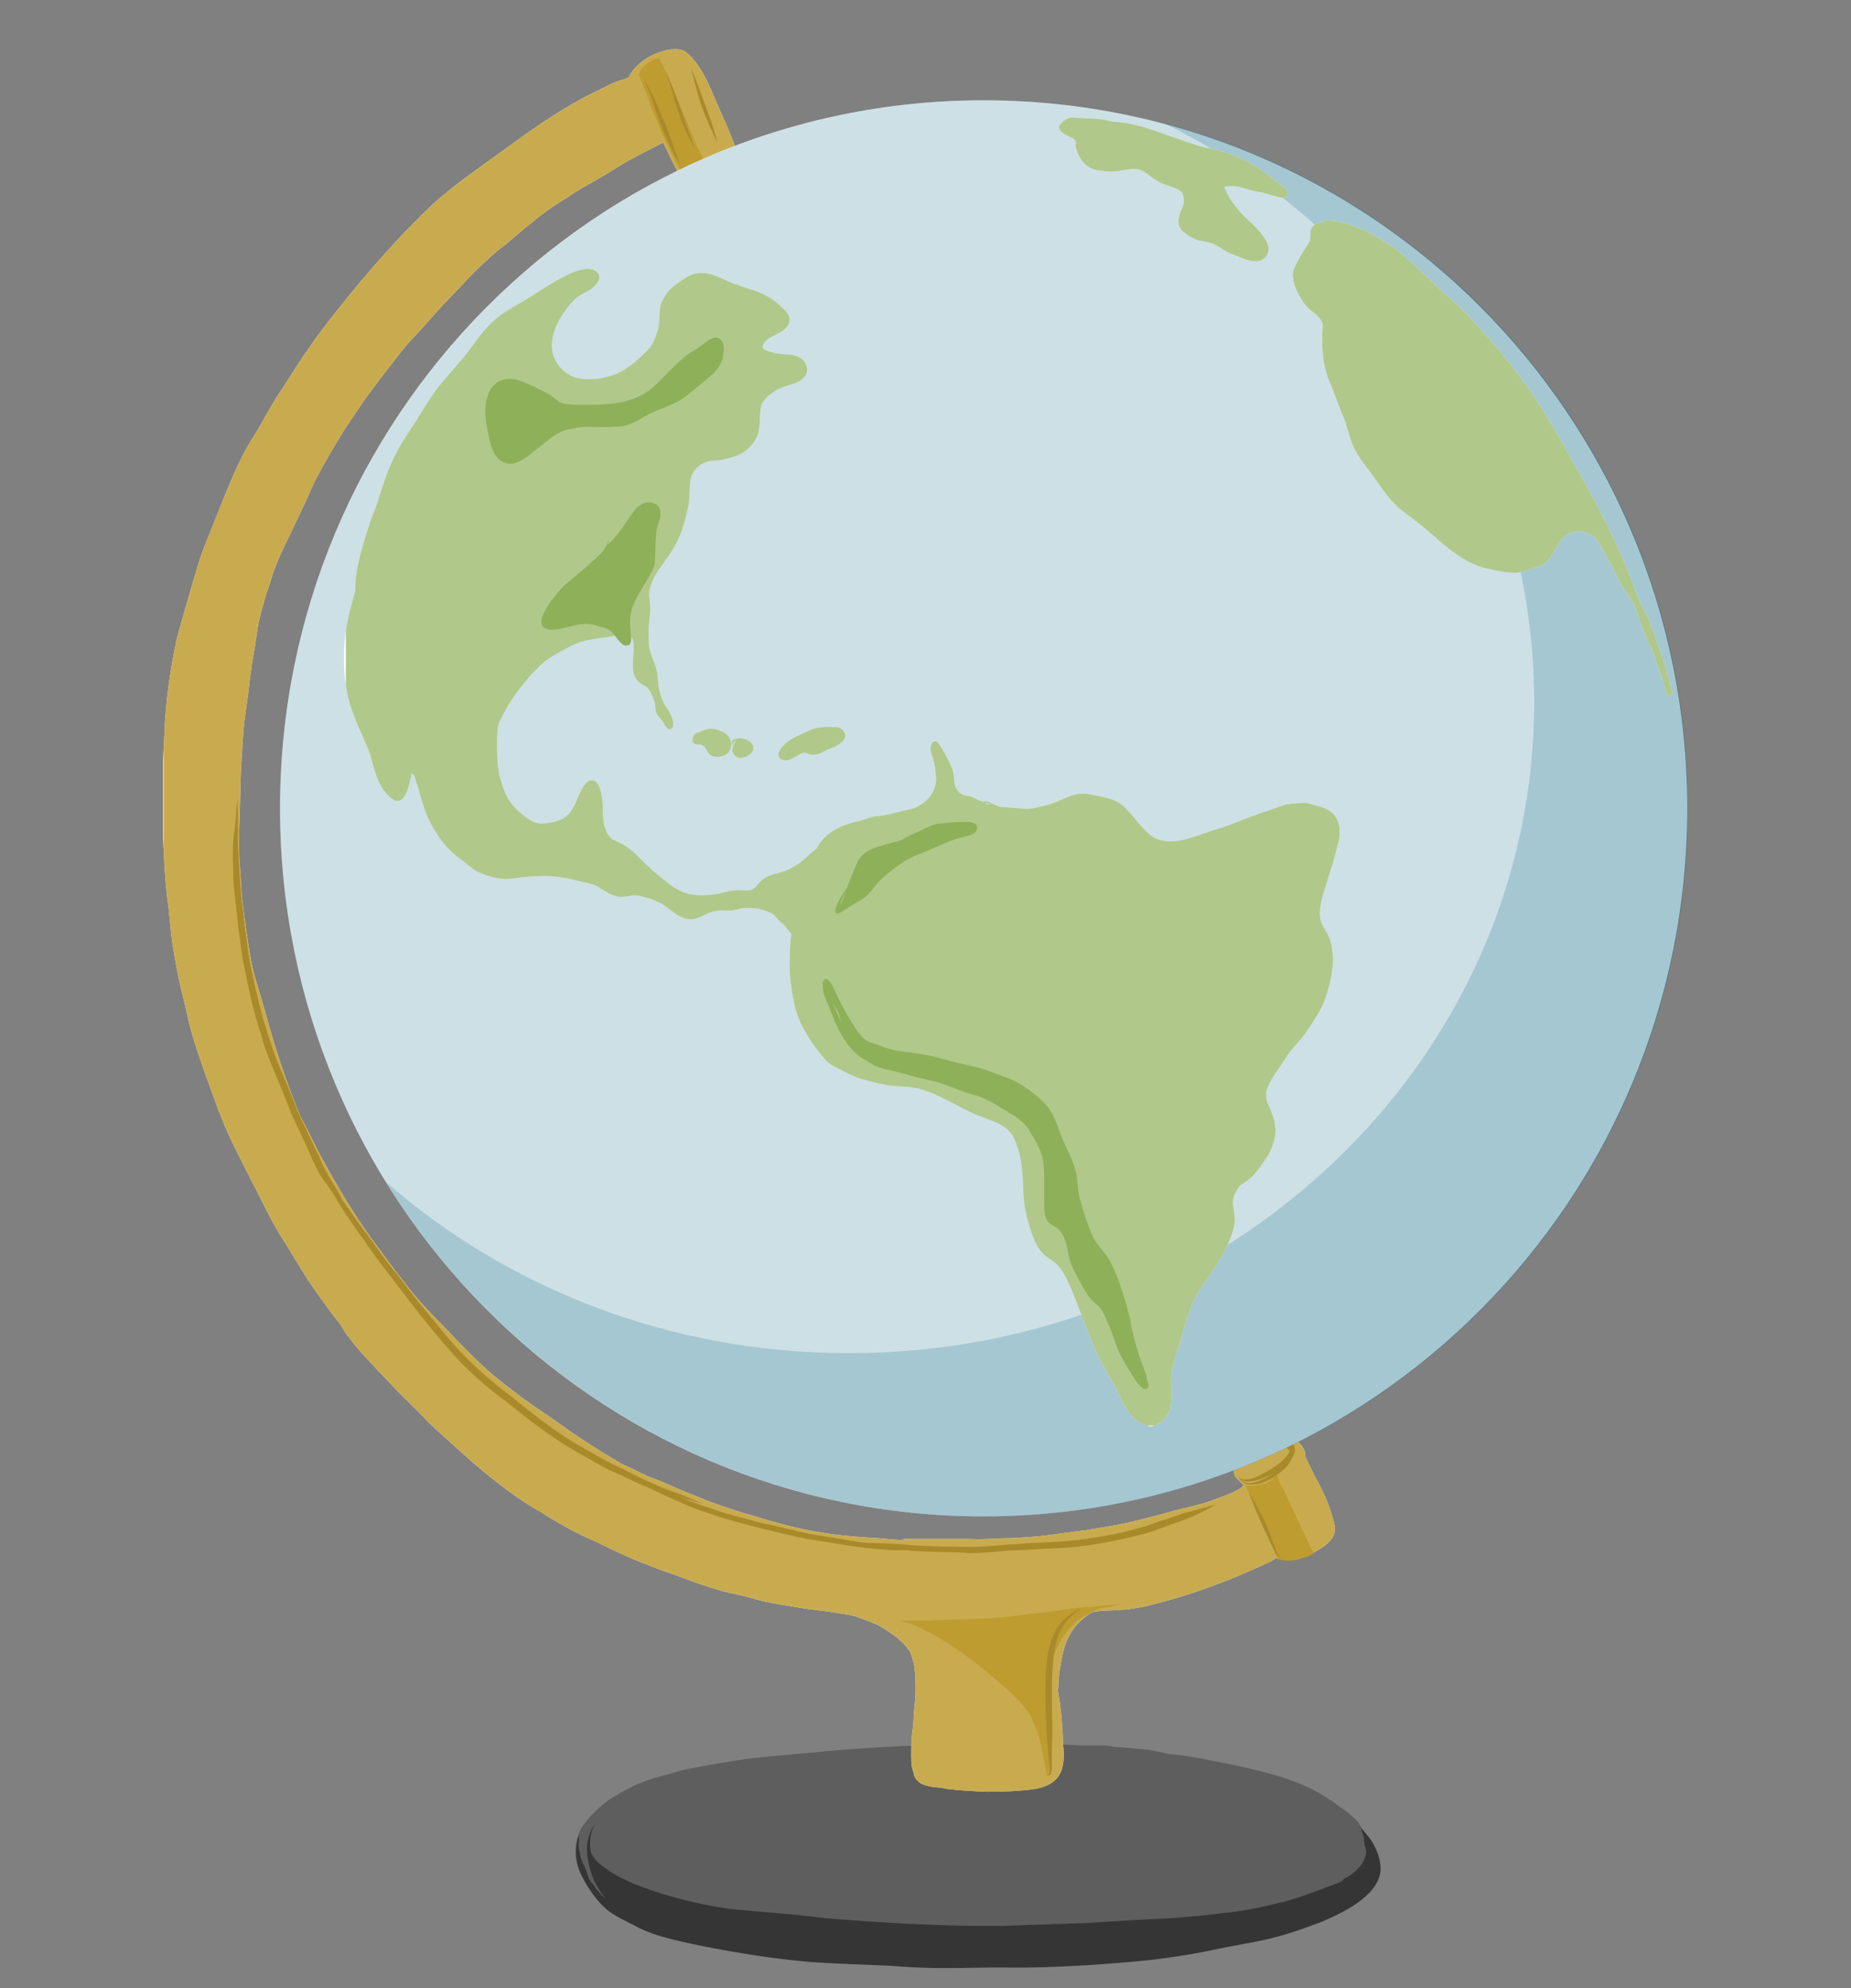
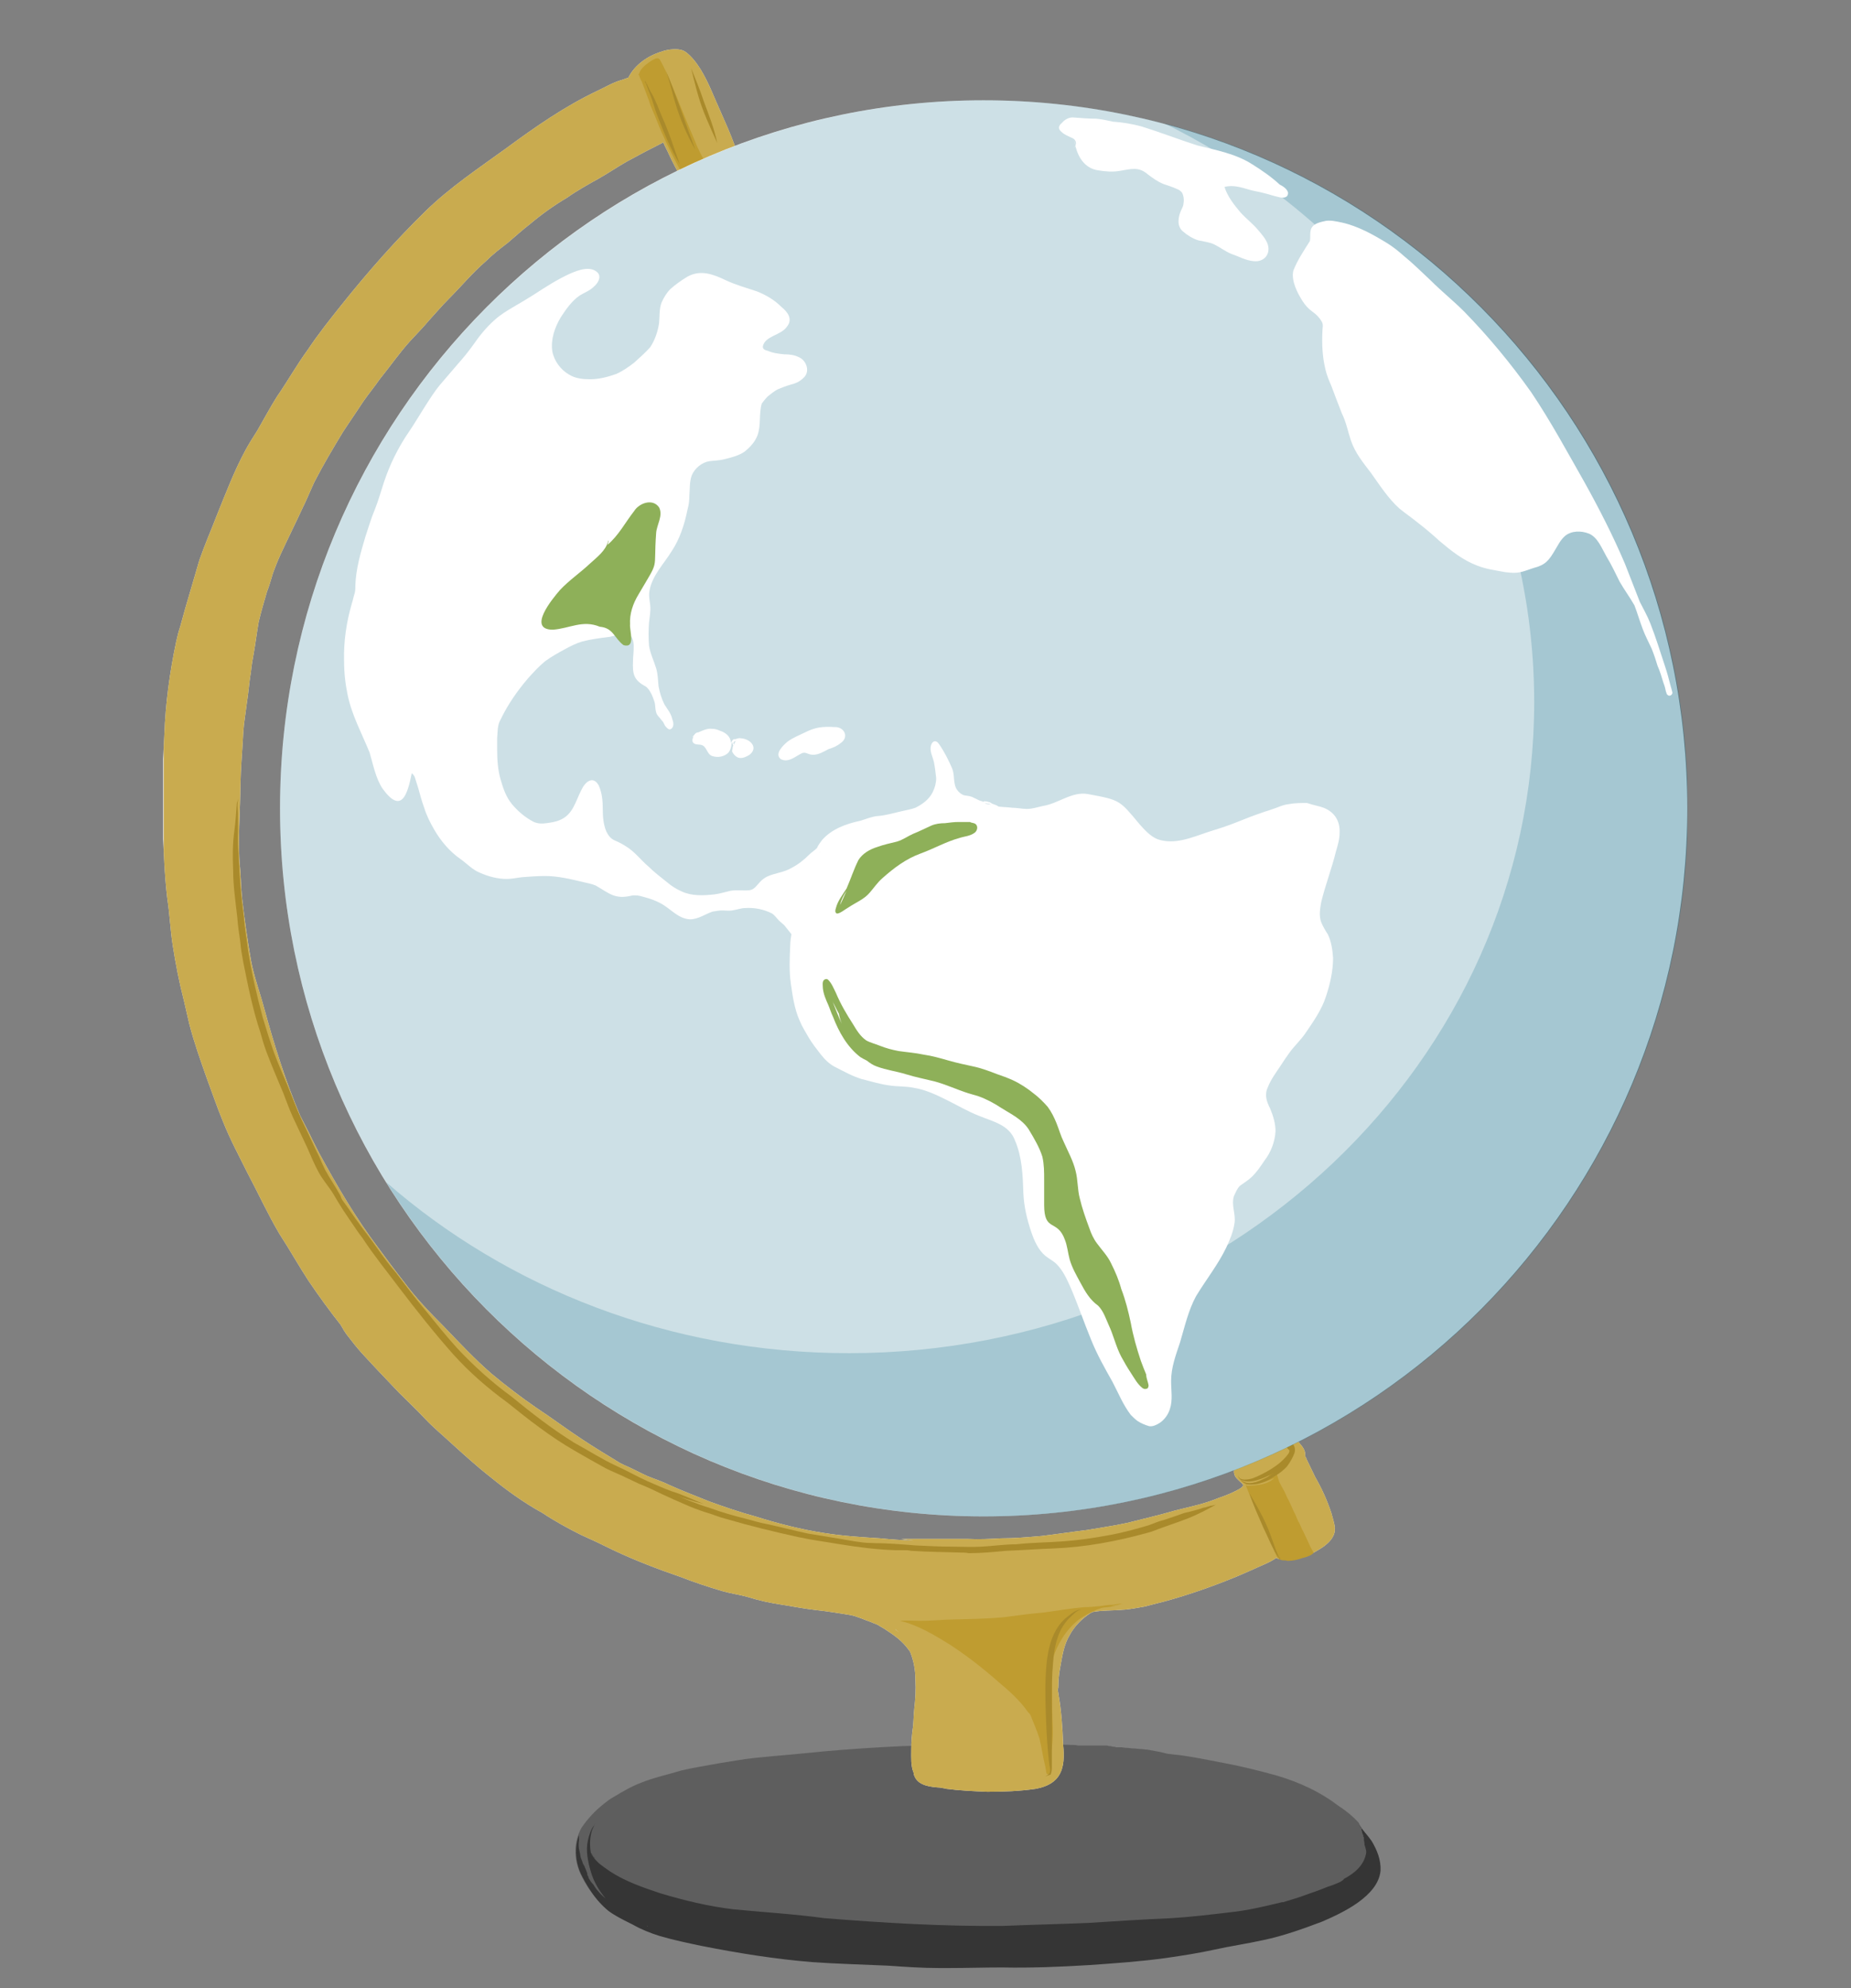
<svg xmlns="http://www.w3.org/2000/svg" xmlns:xlink="http://www.w3.org/1999/xlink" version="1.1" id="Ebene_1" x="0px" y="0px" viewBox="0 0 312 335" style="enable-background:new 0 0 312 335;" xml:space="preserve">
  <rect x="0" y="0" width="312" height="335" fill="#808080" stroke="none" />
  <style type="text/css">
	.st0{clip-path:url(#SVGID_00000165231526480096786990000009874714671802674585_);}
	.st1{clip-path:url(#SVGID_00000061443864498688875360000015737224407647013784_);}
	.st2{clip-path:url(#SVGID_00000147181284577366979150000002924608775800575156_);fill:#353535;}
	.st3{clip-path:url(#SVGID_00000147181284577366979150000002924608775800575156_);fill:#5E5E5E;}
	.st4{clip-path:url(#SVGID_00000178202782733057015100000013184190814319219333_);fill:#FFFFFF;}
	.st5{opacity:0.85;clip-path:url(#SVGID_00000178202782733057015100000013184190814319219333_);}
	.st6{clip-path:url(#SVGID_00000073696541412017070770000008560084678236945341_);fill:#BF9C30;}
	.st7{clip-path:url(#SVGID_00000178202782733057015100000013184190814319219333_);fill:#BF9C30;}
	.st8{clip-path:url(#SVGID_00000178202782733057015100000013184190814319219333_);fill:#A98A2B;}
	.st9{clip-path:url(#SVGID_00000065790553315699374940000006311532269594480019_);fill:#FFFFFF;}
	.st10{opacity:0.2;clip-path:url(#SVGID_00000065790553315699374940000006311532269594480019_);}
	.st11{clip-path:url(#SVGID_00000060002664825702363940000007538698458154501026_);fill:#046380;}
	.st12{clip-path:url(#SVGID_00000168086552030886658950000014414253348688386239_);fill:#046380;}
	.st13{clip-path:url(#SVGID_00000072962631147339657490000000037163600492149678_);fill:#FFFFFF;}
	.st14{opacity:0.7;clip-path:url(#SVGID_00000072962631147339657490000000037163600492149678_);}
	.st15{clip-path:url(#SVGID_00000174579953081236351550000006698942421856600475_);fill:#8EB059;}
	.st16{clip-path:url(#SVGID_00000072962631147339657490000000037163600492149678_);fill:#8EB059;}
</style>
  <g>
    <g>
      <defs>
        <rect id="SVGID_1_" x="27.5" y="8" width="257" height="323.7" />
      </defs>
      <clipPath id="SVGID_00000129195410560684074650000011048317527106760067_">
        <use xlink:href="#SVGID_1_" style="overflow:visible;" />
      </clipPath>
      <g style="clip-path:url(#SVGID_00000129195410560684074650000011048317527106760067_);">
        <defs>
          <rect id="SVGID_00000149366758269244392820000012154146650184217764_" x="-122.6" y="-34.6" width="593.2" height="419.4" />
        </defs>
        <clipPath id="SVGID_00000165229753078422743580000012813842083687478715_">
          <use xlink:href="#SVGID_00000149366758269244392820000012154146650184217764_" style="overflow:visible;" />
        </clipPath>
        <g style="clip-path:url(#SVGID_00000165229753078422743580000012813842083687478715_);">
          <defs>
            <rect id="SVGID_00000152972475066735159690000016134439896603578280_" x="-122.6" y="-34.6" width="593.2" height="419.4" />
          </defs>
          <clipPath id="SVGID_00000134943722772423534090000006154427865583066511_">
            <use xlink:href="#SVGID_00000152972475066735159690000016134439896603578280_" style="overflow:visible;" />
          </clipPath>
          <path style="clip-path:url(#SVGID_00000134943722772423534090000006154427865583066511_);fill:#353535;" d="M181.5,293.8      c-0.1,0-0.1,0-0.2,0C181.4,293.8,181.4,293.8,181.5,293.8C181.5,293.8,181.5,293.8,181.5,293.8      C181.5,293.8,181.5,293.8,181.5,293.8" />
          <line style="clip-path:url(#SVGID_00000134943722772423534090000006154427865583066511_);fill:#353535;" x1="178.3" y1="293.7" x2="178.3" y2="293.7" />
          <path style="clip-path:url(#SVGID_00000134943722772423534090000006154427865583066511_);fill:#5E5E5E;" d="M98.9,315.6      C98.9,315.6,98.9,315.6,98.9,315.6c0-0.1,0-0.1-0.1-0.1c0,0,0-0.1-0.1-0.1c0,0,0,0.1,0,0.1c0,0,0,0,0,0c0,0,0,0,0,0      C98.8,315.5,98.9,315.6,98.9,315.6C98.9,315.6,98.9,315.6,98.9,315.6C98.9,315.6,98.9,315.6,98.9,315.6      C98.9,315.6,98.9,315.6,98.9,315.6C98.9,315.6,98.9,315.6,98.9,315.6C98.9,315.6,98.9,315.6,98.9,315.6 M99,310      C99,310,99,310,99,310C98.9,310,98.9,310,99,310C98.9,310,98.9,310,99,310C98.9,310,98.9,310,99,310C98.9,310,98.9,310,99,310       M99,316.3c0-0.1-0.1-0.1-0.1-0.2C99,316.2,99,316.2,99,316.3 M99.5,317.2c0-0.1-0.1-0.1-0.1-0.2      C99.5,317,99.5,317.1,99.5,317.2 M231.1,310.1c0.9,1.5,1.6,3.2,1.5,5c-0.4,4.3-6.4,7.1-9.9,8.6c-3.2,1.2-6.5,2.4-9.9,3.1      c-2.7,0.6-5.5,1-8.2,1.6c-2.7,0.6-5.4,1-8.1,1.4c-4.3,0.6-8.7,0.9-13,1.2c-4.9,0.3-9.8,0.5-14.7,0.4c-3,0-6,0.1-9,0.1      c-0.5,0-1.1,0-1.6,0c-2.9,0-5.7-0.2-8.6-0.4c-4.3-0.2-8.6-0.3-12.8-0.6c-6.2-0.5-12.4-1.5-18.5-2.7c-2.4-0.5-4.8-1-7.2-1.7      c-1.6-0.5-3.1-1.1-4.5-1.9c-0.2-0.1-0.4-0.2-0.6-0.3c-1.2-0.6-2.4-1.2-3.5-2c-1.1-0.9-2-2-2.9-3.2c-0.1-0.1-0.2-0.3-0.3-0.4      c-0.6-0.9-1.1-1.8-1.5-2.7c-1.1-2.4-1.1-5.3,0.2-7.6c1-1.5,2.3-2.9,3.7-4c0.5-0.4,1.1-0.9,1.7-1.2c1.5-0.9,3-1.8,4.6-2.4      c2.2-0.9,4.6-1.4,6.9-2.1c2.1-0.5,4.2-0.8,6.3-1.2c2-0.3,4-0.7,6-0.9c3.9-0.4,7.8-0.7,11.6-1.1c4.5-0.4,9-0.7,13.5-0.9      c3.1-0.1,6-0.1,9.1-0.3c3.5-0.2,7.1-0.2,10.6-0.1c2.8,0.1,5.6,0.1,8.4,0.2c0.4,0,0.9,0,1.3,0.1c-0.1,0-0.2,0-0.3,0      c0,0,0,0,0.1,0c0.1,0,0.2,0,0.3,0h0c0.1,0,0.2,0,0.3,0c0,0,0.1,0,0.1,0h0h0c0,0,0,0,0,0c0,0,0,0,0,0c0,0,0,0,0,0h0h0      c0,0,0,0,0,0c0,0,0.1,0,0.1,0c0.1,0,0.3,0,0.4,0c0.1,0,0.3,0,0.4,0c0.1,0,0.2,0,0.4,0c0.1,0,0.1,0,0.2,0c0.1,0,0.1,0,0.2,0      c0,0,0,0,0,0c0,0,0,0,0,0c0,0,0,0,0,0c0,0,0,0,0,0h0c0,0,0.1,0,0.1,0h0c0.1,0,0.1,0,0.2,0c0,0,0,0,0,0h0h0c0,0,0,0,0,0      c0,0,0,0,0,0h0h0c0,0,0,0,0,0c0.1,0,0.1,0,0.2,0c0.2,0,0.5,0,0.7,0c0.2,0,0.4,0,0.6,0c0.2,0,0.4,0,0.6,0c0.2,0,0.4,0,0.6,0.1      c0.2,0,0.4,0,0.6,0.1c0,0,0,0,0,0c0.2,0,0.4,0,0.6,0.1c0.2,0,0.4,0,0.7,0c0,0,0,0,0.1,0c0,0,0,0,0,0h0c0,0,0,0,0,0c0,0,0,0,0,0      c0,0,0,0,0,0c0.3,0,0.7,0.1,1,0.1c0.4,0,0.8,0.1,1.2,0.1c0.4,0,0.8,0.1,1.2,0.1c0.4,0,0.7,0.1,1.1,0.1c1.1,0.2,2.3,0.4,3.4,0.7      c0.9,0.1,1.7,0.2,2.6,0.3c2,0.3,4.1,0.7,6.1,1.1c3.3,0.6,6.6,1.4,9.8,2.3c3.7,1.1,7.2,2.7,10.2,5c0.2,0.1,0.4,0.3,0.6,0.4      c1,0.7,2,1.5,2.9,2.5C229.5,308.2,230.4,309.1,231.1,310.1" />
          <path style="clip-path:url(#SVGID_00000134943722772423534090000006154427865583066511_);fill:#353535;" d="M166.3,294.2      c-0.2,0-0.4,0-0.6,0c0,0,0.1-0.1,0.1-0.1c0.1,0,0.3,0,0.4,0C166.2,294.2,166.2,294.2,166.3,294.2      C166.3,294.2,166.3,294.2,166.3,294.2" />
          <path style="clip-path:url(#SVGID_00000134943722772423534090000006154427865583066511_);fill:#353535;" d="M99.7,312.5      C99.7,312.5,99.7,312.5,99.7,312.5C99.7,312.5,99.7,312.5,99.7,312.5C99.7,312.5,99.7,312.5,99.7,312.5 M109,324.5      c0.1,0,0.1,0.1,0.2,0.1C109.2,324.5,109.1,324.5,109,324.5C109.1,324.5,109,324.5,109,324.5 M231.2,310.2c0.9,1.5,1.6,3.2,1.5,5      c-0.4,4.3-6.4,7.1-9.9,8.6c-3.2,1.2-6.5,2.4-9.9,3.1c-2.7,0.6-5.5,1-8.2,1.6c-2.7,0.6-5.4,1-8.1,1.4c-4.3,0.6-8.7,0.9-13,1.2      c-4.9,0.3-9.8,0.5-14.7,0.4c-3,0-6,0.1-9,0.1c-0.5,0-1.1,0-1.6,0c-2.9,0-5.7-0.2-8.6-0.4c-4.3-0.2-8.6-0.3-12.8-0.6      c-6.2-0.5-12.4-1.5-18.5-2.7c-2.4-0.5-4.8-1-7.2-1.7c-1.6-0.5-3.1-1.1-4.5-1.9c-0.2-0.1-0.4-0.2-0.6-0.3c0,0,0,0,0,0      c-1.2-0.6-2.4-1.2-3.5-2c-1.1-0.9-2.1-2-2.9-3.2c0,0,0,0,0,0c-0.1-0.1-0.1-0.2-0.2-0.3c0,0,0,0,0,0c-0.6-0.9-1.1-1.8-1.6-2.8      c-0.9-2-1.1-4.4-0.3-6.5c0,0,0,0.1,0,0.1c0,0.2,0,0.5,0,0.7c0,0,0,0,0,0c-0.1,0.7-0.1,1.3,0.1,2c0.1,0.3,0.1,0.7,0.2,1      c0.1,0.3,0.2,0.5,0.3,0.8c0,0,0,0,0,0v0c0,0.1,0,0.2,0.1,0.2c0,0.1,0,0.2,0.1,0.2c0,0.1,0.1,0.2,0.1,0.2      c0.1,0.2,0.1,0.3,0.2,0.5c0.1,0.2,0.1,0.3,0.2,0.5c0,0.1,0.1,0.2,0.1,0.3c0,0,0,0,0,0c0,0,0,0,0,0c0,0,0,0,0,0c0,0,0,0,0,0      c0,0,0,0,0,0c0,0,0,0.1,0,0.1c0,0,0,0.1,0,0.1c0.1,0.2,0.2,0.3,0.2,0.5c0.1,0.2,0.2,0.3,0.3,0.5c0,0,0,0,0,0l0,0      c0.1,0.1,0.2,0.3,0.3,0.4c0,0,0.1,0.1,0.1,0.1c0,0,0.1,0.1,0.1,0.1c0,0,0,0,0,0c0.2,0.3,0.4,0.7,0.7,1c0.4,0.5,0.9,1,1.4,1.4      c-1.1-1.3-2-2.8-2.5-4.5c-0.5-1.7-0.9-3.6-0.5-5.3c0.2-0.9,0.5-1.9,1.1-2.6c0-0.1,0.1-0.1,0-0.2c0,0,0,0,0,0c0,0,0,0,0,0      c0,0,0,0,0,0c0,0.1,0,0.1,0,0.2c-0.2,0.4-0.4,0.8-0.5,1.2c-0.3,1.2-0.3,2.3-0.1,3.5c0,0,0,0,0,0c0.2,0.2,0.3,0.4,0.4,0.6      c0.1,0.1,0.2,0.2,0.3,0.3c-0.3-0.1-0.4-0.5-0.6-0.7c0,0,0,0,0,0.1c0,0,0,0,0,0c0.1,0.1,0.2,0.2,0.3,0.4c0.3,0.4,0.6,0.7,0.9,1      c0.6,0.5,1.2,0.9,1.9,1.4c2.6,1.7,5.5,2.7,8.5,3.7c4,1.2,8.1,2.2,12.3,2.7c5.1,0.5,10.3,0.8,15.4,1.5c10,0.8,20.1,1.4,30.1,1.3      c4.8-0.2,9.5-0.3,14.3-0.5c4.7-0.3,9.3-0.6,14-0.8c3.3-0.2,6.6-0.6,10-1c2.9-0.3,5.8-1,8.7-1.7c0.1,0,0.1,0,0.2,0      c1.3-0.4,2.7-0.8,4-1.3c1.2-0.4,2.3-0.8,3.5-1.3c0.7-0.2,1.4-0.5,2.1-0.8c0,0,0,0,0,0c0.1-0.1,0.2-0.1,0.3-0.2      c0,0,0.1,0,0.1-0.1c0.1,0,0.2-0.1,0.2-0.2c1.9-1,3.5-2.4,3.8-4.5c0-0.4-0.2-0.9-0.3-1.3c0,0,0-0.1,0-0.1c0-0.3-0.1-0.5-0.1-0.8      l0,0c0-0.1,0-0.1,0-0.2l0,0c0-0.1,0-0.2-0.1-0.2c0,0,0-0.1,0-0.1c0,0,0-0.1,0-0.1c0-0.1,0-0.1-0.1-0.2c0,0,0-0.1,0-0.1      c0-0.1-0.1-0.1-0.1-0.2c0,0,0-0.1,0-0.1c0,0,0,0,0-0.1c0-0.1-0.1-0.1-0.1-0.2c0,0,0-0.1,0-0.1c0,0,0-0.1,0-0.1c0,0,0-0.1,0-0.1      c0,0,0-0.1-0.1-0.1c-0.1-0.1-0.1-0.2-0.2-0.3c0-0.1-0.1-0.1-0.1-0.2c0,0,0,0,0,0C229.6,308.3,230.5,309.2,231.2,310.2" />
        </g>
        <g style="clip-path:url(#SVGID_00000165229753078422743580000012813842083687478715_);">
          <defs>
            <rect id="SVGID_00000072255454955946830640000006501081689655435442_" x="-122.6" y="-34.6" width="593.2" height="419.4" />
          </defs>
          <clipPath id="SVGID_00000054233915815837458240000000978526263006050477_">
            <use xlink:href="#SVGID_00000072255454955946830640000006501081689655435442_" style="overflow:visible;" />
          </clipPath>
          <path style="clip-path:url(#SVGID_00000054233915815837458240000000978526263006050477_);fill:#FFFFFF;" d="M151.1,274.7      c0.1,0.1,0.3,0.2,0.4,0.3c-0.2-0.2-0.4-0.3-0.6-0.5C151,274.6,151,274.7,151.1,274.7 M218.2,244.3      C218.2,244.3,218.2,244.3,218.2,244.3c-0.1-0.1-0.3-0.2-0.4-0.3c0.1,0.2,0.2,0.3,0.3,0.5C218.1,244.4,218.2,244.4,218.2,244.3       M225,257.3c0.2,1.7-1.3,3-2.7,3.8c-1.7,1.1-3.7,1.8-5.8,1.7c-0.2,0-0.4-0.1-0.6-0.1c-0.3,0-0.6-0.1-0.8-0.2      c-0.8,0.6-1.8,1-2.7,1.4c-1.3,0.6-2.7,1.2-4.1,1.8c-3.9,1.6-7.9,3-11.9,4.1c-1.2,0.3-2.3,0.6-3.5,0.9c-1.1,0.2-2.2,0.4-3.2,0.5      c-2.3,0.2-3.9,0.1-5.5,0.4c-0.1,0.1-0.3,0.1-0.4,0.2c-1.4,0.9-2.7,2.2-3.5,3.7c-0.9,1.5-1.2,3.2-1.5,4.9      c-0.2,1.1-0.4,2.2-0.4,3.4c0,0.3,0,0.6-0.1,0.9c0,0.2,0.1,0.5,0.1,0.7c0.5,2.8,0.7,5.7,0.8,8.6c0.4,3.9-0.3,6.6-4.6,7.4      c-2.7,0.4-5.5,0.5-8.2,0.5c-2.3-0.1-4.6-0.2-6.9-0.5c-0.3-0.1-0.6-0.1-1-0.2h0c-1.6-0.1-3.6-0.3-4.3-1.8      c-0.1-0.2-0.2-0.4-0.2-0.7c-0.5-1.2-0.4-2.5-0.4-3.9c0-1.3,0.1-2.6,0.3-3.9c0.1-1,0.1-1.9,0.2-2.9c0.2-1.7,0.3-3.3,0.2-5      c0-1.7-0.3-3.2-0.9-4.7c-0.1-0.1-0.2-0.3-0.3-0.4c-1-1.4-2.4-2.4-3.8-3.3c-0.4-0.3-0.9-0.5-1.3-0.8c-0.4-0.2-0.8-0.3-1.2-0.5      c-1.2-0.4-2.4-1-3.6-1.2c-1.8-0.3-3.7-0.6-5.5-0.8c-1.9-0.2-3.9-0.6-5.8-0.9c-2-0.3-3.9-0.7-5.8-1.3c-1.4-0.4-2.9-0.6-4.3-1      c-2.4-0.7-4.8-1.5-7.1-2.4c-3.8-1.3-7.7-2.8-11.3-4.5c-1.8-0.9-3.7-1.8-5.5-2.6c-2.2-1.1-4.4-2.3-6.5-3.7c-3.1-1.7-6-3.8-8.7-6      c-2.3-1.8-4.5-3.8-6.6-5.7c-1.5-1.4-3.1-2.7-4.5-4.2c-1.4-1.5-2.8-2.8-4.3-4.3c-2.1-2.2-4.3-4.5-6.4-6.8      c-0.8-0.9-1.5-1.8-2.2-2.7c-0.5-0.6-0.9-1.3-1.3-2c-1.9-2.4-3.7-4.9-5.4-7.4c-1.7-2.6-3.2-5.3-4.9-7.9c-2-3.4-3.6-6.9-5.4-10.3      c-1.4-2.8-2.9-5.6-4.1-8.6c-1-2.4-1.8-4.8-2.7-7.2c-1.1-3.1-2.2-6.2-3-9.3c-0.3-1.3-0.6-2.6-0.9-3.9c-0.8-3.1-1.4-6.2-1.9-9.4      c-0.4-2.6-0.5-5.2-0.9-7.8c-0.5-4.1-0.6-8.2-0.8-12.2c-0.1-1.3,0-2.5,0-3.8c0-1.3,0-2.6,0-3.9c0-2.6,0.2-5.2,0.3-7.7      c0.2-5.3,0.9-10.5,2-15.7c0.2-0.9,0.4-1.7,0.7-2.6c0.3-1,0.5-1.9,0.8-2.9c0.8-2.7,1.6-5.5,2.4-8.2c0.9-2.6,2-5.1,3-7.7      c1.5-3.7,2.9-7.4,4.8-10.9c0.6-1.1,1.3-2.2,2-3.3c1.1-1.9,2.1-3.8,3.3-5.7c1.8-2.6,3.3-5.3,5.2-7.9c1.8-2.7,3.8-5.2,5.8-7.7      c4.4-5.5,9-10.7,14-15.6c4.1-4,8.9-7.2,13.6-10.6c4.9-3.6,9.9-7.1,15.4-9.7c1.3-0.6,2.6-1.4,4-1.8c0.4-0.1,0.8-0.3,1.2-0.4      c1.1-2.2,3.3-3.7,5.6-4.4c1-0.4,3.2-0.7,4.1,0.1c0,0-0.1,0-0.1-0.1c0,0,0,0,0,0c1.1,0.8,1.9,1.9,2.6,3c1.4,2.3,2.3,4.8,3.4,7.2      c0.8,1.8,1.6,3.6,2.3,5.5c0.6,1.8,1.1,2.3-0.2,3.2c-0.2,0.2-0.4,0.4-0.6,0.5c-0.5,0.4-1,0.8-1.5,1.2c-0.6,0.6-1.3,1-2.1,1.3      c-0.7,0.3-1.4,0.6-2.1,0.7c-0.4,0.1-0.8,0.2-1.2,0c-0.7-0.1-1-0.8-1.3-1.4c-0.7-1.2-1.4-2.5-2-3.8c-0.3-0.7-0.7-1.4-1-2.1      c-2,1-4.1,2.1-6.1,3.2c-1.6,0.9-3.2,2-4.8,2.9c-1.8,1-3.6,2-5.3,3.2c-2.2,1.3-4.3,2.8-6.2,4.4c-1.3,1-2.5,2.1-3.8,3.2      c-1.3,1-2.6,2-3.8,3.2c-2.2,1.9-4.1,4.2-6.1,6.2c-1.2,1.2-2.3,2.5-3.4,3.7c-1,1.2-2.1,2.3-3.2,3.5c-1.8,2-3.4,4.3-5.1,6.4      c-0.9,1.3-1.9,2.5-2.8,3.8c-1.1,1.7-2.3,3.4-3.4,5.1c-1.7,2.8-3.3,5.5-4.8,8.4c-0.7,1.5-1.3,3-2,4.4c-1.2,2.6-2.5,5.2-3.7,7.8      c-0.5,1.1-0.9,2.1-1.3,3.2c-0.3,1-0.6,2.1-1,3.1c-0.5,1.7-1,3.4-1.4,5.1c-0.3,1.7-0.5,3.4-0.8,5.1c-0.2,1.1-0.4,2.2-0.5,3.3      c-0.3,1.7-0.4,3.5-0.7,5.3c-0.2,1.7-0.5,3.3-0.6,5c-0.1,2.2-0.3,4.5-0.4,6.7c-0.1,2.3-0.1,4.6-0.2,6.9c-0.1,2.8-0.2,5.6,0,8.4      c0.2,1.9,0.2,3.9,0.4,5.8c0.4,3.5,0.9,7,1.5,10.5c0.5,2.7,1.5,5.4,2.2,8c1.7,6.2,3.6,12.3,6.1,18.2c0.5,1,1.1,2.1,1.6,3.1      c0.5,1.1,1.1,2.2,1.6,3.2c3,5.5,6.2,11,10,16c1.4,1.9,2.8,3.8,4.3,5.7c2,2.7,4.3,5.1,6.7,7.5c2.6,2.7,5.2,5.5,8.1,8      c2.4,2,4.9,3.9,7.5,5.7c2.6,1.7,5.1,3.6,7.7,5.3c2.1,1.4,4.3,2.7,6.4,4c0.2,0.1,0.4,0.2,0.6,0.3c0,0,0,0,0,0      c1.4,0.6,2.7,1.3,4,1.9c1.2,0.5,2.5,0.9,3.7,1.5c2.2,1,4.6,1.9,6.8,2.8c2.5,0.9,5.1,1.8,7.7,2.5c3.8,1.2,7.7,2.2,11.6,2.8      c3.1,0.5,6.3,0.7,9.5,0.9c1.9,0.2,3.7,0.3,5.6,0.4c-0.7-0.1-1.4-0.2-2.1-0.3c0.2,0,0.4,0,0.6,0c0.2,0,0.4,0,0.6,0      c0.2,0,0.4,0,0.6,0c0,0,0,0,0,0c0,0,0.1,0,0.1,0h0h0h0c0,0,0,0,0,0c0,0,0,0,0,0c0,0,0.1,0,0.1,0c0.4,0,0.8,0,1.2,0      c0.4,0,0.8,0,1.2,0c0.2,0,0.3,0,0.5,0c0.4,0,0.9,0,1.3,0h0.1c0.2,0,0.3,0,0.5,0c0.2,0,0.4,0,0.6,0c0.2,0,0.4,0,0.6,0      c0.2,0,0.4,0,0.7,0c0.4,0,0.9,0,1.3,0h0c0.2,0,0.4,0,0.6,0c0.2,0,0.4,0,0.6,0c1.9,0.1,3.8,0,5.6-0.1c2.3,0,4.6-0.2,6.9-0.4      c2.5-0.3,5.1-0.7,7.6-1c2.3-0.4,4.5-0.7,6.8-1.2c2.7-0.7,5.4-1.3,8.1-2.1c2.4-0.6,4.9-1.1,7.3-2.1c1.2-0.4,2.7-1,3.8-1.7      c0.1-0.1,0.2-0.2,0.3-0.3c0.1-0.1,0-0.3-0.1-0.4c-0.4-0.4-0.8-0.7-1.1-1.1c-0.3-0.4-0.4-1-0.2-1.5c0.6-1.4,2-2.3,3.2-3.2      c1.5-1.1,3.2-2,5.1-2c0.9,0,1.9,0.1,2.5,0.8c0.5,0.6,1.1,1.2,1.1,2.1c0,0.1,0,0.2,0,0.3c0.1,0.1,0.2,0.3,0.2,0.4      c0.5,1,1,2.1,1.5,3.1c1.1,1.9,2,3.9,2.7,6C224.7,256,224.9,256.6,225,257.3" />
          <g style="opacity:0.85;clip-path:url(#SVGID_00000054233915815837458240000000978526263006050477_);">
            <g>
              <defs>
                <rect id="SVGID_00000065782574949537779120000015285681081787854720_" x="27.6" y="8.3" width="197.4" height="293.6" />
              </defs>
              <clipPath id="SVGID_00000141430046040159714150000007832010810285844415_">
                <use xlink:href="#SVGID_00000065782574949537779120000015285681081787854720_" style="overflow:visible;" />
              </clipPath>
              <path style="clip-path:url(#SVGID_00000141430046040159714150000007832010810285844415_);fill:#BF9C30;" d="M151.1,274.7        c0.1,0.1,0.3,0.2,0.4,0.3c-0.2-0.2-0.4-0.3-0.6-0.5C151,274.6,151,274.7,151.1,274.7 M218.2,244.3        C218.2,244.3,218.2,244.3,218.2,244.3c-0.1-0.1-0.3-0.2-0.4-0.3c0.1,0.2,0.2,0.3,0.3,0.5C218.1,244.4,218.2,244.4,218.2,244.3         M225,257.3c0.2,1.7-1.3,3-2.7,3.8c-1.7,1.1-3.7,1.8-5.8,1.7c-0.2,0-0.4-0.1-0.6-0.1c-0.3,0-0.6-0.1-0.8-0.2        c-0.8,0.6-1.8,1-2.7,1.4c-1.3,0.6-2.7,1.2-4.1,1.8c-3.9,1.6-7.9,3-11.9,4.1c-1.2,0.3-2.3,0.6-3.5,0.9        c-1.1,0.2-2.2,0.4-3.2,0.5c-2.3,0.2-3.9,0.1-5.5,0.4c-0.1,0.1-0.3,0.1-0.4,0.2c-1.4,0.9-2.7,2.2-3.5,3.7        c-0.9,1.5-1.2,3.2-1.5,4.9c-0.2,1.1-0.4,2.2-0.4,3.4c0,0.3,0,0.6-0.1,0.9c0,0.2,0.1,0.5,0.1,0.7c0.5,2.8,0.7,5.7,0.8,8.6        c0.4,3.9-0.3,6.6-4.6,7.4c-2.7,0.4-5.5,0.5-8.2,0.5c-2.3-0.1-4.6-0.2-6.9-0.5c-0.3-0.1-0.6-0.1-1-0.2h0        c-1.6-0.1-3.6-0.3-4.3-1.8c-0.1-0.2-0.2-0.4-0.2-0.7c-0.5-1.2-0.4-2.5-0.4-3.9c0-1.3,0.1-2.6,0.3-3.9c0.1-1,0.1-1.9,0.2-2.9        c0.2-1.7,0.3-3.3,0.2-5c0-1.7-0.3-3.2-0.9-4.7c-0.1-0.1-0.2-0.3-0.3-0.4c-1-1.4-2.4-2.4-3.8-3.3c-0.4-0.3-0.9-0.5-1.3-0.8        c-0.4-0.2-0.8-0.3-1.2-0.5c-1.2-0.4-2.4-1-3.6-1.2c-1.8-0.3-3.7-0.6-5.5-0.8c-1.9-0.2-3.9-0.6-5.8-0.9c-2-0.3-3.9-0.7-5.8-1.3        c-1.4-0.4-2.9-0.6-4.3-1c-2.4-0.7-4.8-1.5-7.1-2.4c-3.8-1.3-7.7-2.8-11.3-4.5c-1.8-0.9-3.7-1.8-5.5-2.6        c-2.2-1.1-4.4-2.3-6.5-3.7c-3.1-1.7-6-3.8-8.7-6c-2.3-1.8-4.5-3.8-6.6-5.7c-1.5-1.4-3.1-2.7-4.5-4.2c-1.4-1.5-2.8-2.8-4.3-4.3        c-2.1-2.2-4.3-4.5-6.4-6.8c-0.8-0.9-1.5-1.8-2.2-2.7c-0.5-0.6-0.9-1.3-1.3-2c-1.9-2.4-3.7-4.9-5.4-7.4        c-1.7-2.6-3.2-5.3-4.9-7.9c-2-3.4-3.6-6.9-5.4-10.3c-1.4-2.8-2.9-5.6-4.1-8.6c-1-2.4-1.8-4.8-2.7-7.2c-1.1-3.1-2.2-6.2-3-9.3        c-0.3-1.3-0.6-2.6-0.9-3.9c-0.8-3.1-1.4-6.2-1.9-9.4c-0.4-2.6-0.5-5.2-0.9-7.8c-0.5-4.1-0.6-8.2-0.8-12.2        c-0.1-1.3,0-2.5,0-3.8c0-1.3,0-2.6,0-3.9c0-2.6,0.2-5.2,0.3-7.7c0.2-5.3,0.9-10.5,2-15.7c0.2-0.9,0.4-1.7,0.7-2.6        c0.3-1,0.5-1.9,0.8-2.9c0.8-2.7,1.6-5.5,2.4-8.2c0.9-2.6,2-5.1,3-7.7c1.5-3.7,2.9-7.4,4.8-10.9c0.6-1.1,1.3-2.2,2-3.3        c1.1-1.9,2.1-3.8,3.3-5.7c1.8-2.6,3.3-5.3,5.2-7.9c1.8-2.7,3.8-5.2,5.8-7.7c4.4-5.5,9-10.7,14-15.6c4.1-4,8.9-7.2,13.6-10.6        c4.9-3.6,9.9-7.1,15.4-9.7c1.3-0.6,2.6-1.4,4-1.8c0.4-0.1,0.8-0.3,1.2-0.4c1.1-2.2,3.3-3.7,5.6-4.4c1-0.4,3.2-0.7,4.1,0.1        c0,0-0.1,0-0.1-0.1c0,0,0,0,0,0c1.1,0.8,1.9,1.9,2.6,3c1.4,2.3,2.3,4.8,3.4,7.2c0.8,1.8,1.6,3.6,2.3,5.5        c0.6,1.8,1.1,2.3-0.2,3.2c-0.2,0.2-0.4,0.4-0.6,0.5c-0.5,0.4-1,0.8-1.5,1.2c-0.6,0.6-1.3,1-2.1,1.3c-0.7,0.3-1.4,0.6-2.1,0.7        c-0.4,0.1-0.8,0.2-1.2,0c-0.7-0.1-1-0.8-1.3-1.4c-0.7-1.2-1.4-2.5-2-3.8c-0.3-0.7-0.7-1.4-1-2.1c-2,1-4.1,2.1-6.1,3.2        c-1.6,0.9-3.2,2-4.8,2.9c-1.8,1-3.6,2-5.3,3.2c-2.2,1.3-4.3,2.8-6.2,4.4c-1.3,1-2.5,2.1-3.8,3.2c-1.3,1-2.6,2-3.8,3.2        c-2.2,1.9-4.1,4.2-6.1,6.2c-1.2,1.2-2.3,2.5-3.4,3.7c-1,1.2-2.1,2.3-3.2,3.5c-1.8,2-3.4,4.3-5.1,6.4c-0.9,1.3-1.9,2.5-2.8,3.8        c-1.1,1.7-2.3,3.4-3.4,5.1c-1.7,2.8-3.3,5.5-4.8,8.4c-0.7,1.5-1.3,3-2,4.4c-1.2,2.6-2.5,5.2-3.7,7.8c-0.5,1.1-0.9,2.1-1.3,3.2        c-0.3,1-0.6,2.1-1,3.1c-0.5,1.7-1,3.4-1.4,5.1c-0.3,1.7-0.5,3.4-0.8,5.1c-0.2,1.1-0.4,2.2-0.5,3.3c-0.3,1.7-0.4,3.5-0.7,5.3        c-0.2,1.7-0.5,3.3-0.6,5c-0.1,2.2-0.3,4.5-0.4,6.7c-0.1,2.3-0.1,4.6-0.2,6.9c-0.1,2.8-0.2,5.6,0,8.4c0.2,1.9,0.2,3.9,0.4,5.8        c0.4,3.5,0.9,7,1.5,10.5c0.5,2.7,1.5,5.4,2.2,8c1.7,6.2,3.6,12.3,6.1,18.2c0.5,1,1.1,2.1,1.6,3.1c0.5,1.1,1.1,2.2,1.6,3.2        c3,5.5,6.2,11,10,16c1.4,1.9,2.8,3.8,4.3,5.7c2,2.7,4.3,5.1,6.7,7.5c2.6,2.7,5.2,5.5,8.1,8c2.4,2,4.9,3.9,7.5,5.7        c2.6,1.7,5.1,3.6,7.7,5.3c2.1,1.4,4.3,2.7,6.4,4c0.2,0.1,0.4,0.2,0.6,0.3c0,0,0,0,0,0c1.4,0.6,2.7,1.3,4,1.9        c1.2,0.5,2.5,0.9,3.7,1.5c2.2,1,4.6,1.9,6.8,2.8c2.5,0.9,5.1,1.8,7.7,2.5c3.8,1.2,7.7,2.2,11.6,2.8c3.1,0.5,6.3,0.7,9.5,0.9        c1.9,0.2,3.7,0.3,5.6,0.4c-0.7-0.1-1.4-0.2-2.1-0.3c0.2,0,0.4,0,0.6,0c0.2,0,0.4,0,0.6,0c0.2,0,0.4,0,0.6,0c0,0,0,0,0,0        c0,0,0.1,0,0.1,0h0h0h0c0,0,0,0,0,0c0,0,0,0,0,0c0,0,0.1,0,0.1,0c0.4,0,0.8,0,1.2,0c0.4,0,0.8,0,1.2,0c0.2,0,0.3,0,0.5,0        c0.4,0,0.9,0,1.3,0h0.1c0.2,0,0.3,0,0.5,0c0.2,0,0.4,0,0.6,0c0.2,0,0.4,0,0.6,0c0.2,0,0.4,0,0.7,0c0.4,0,0.9,0,1.3,0h0        c0.2,0,0.4,0,0.6,0c0.2,0,0.4,0,0.6,0c1.9,0.1,3.8,0,5.6-0.1c2.3,0,4.6-0.2,6.9-0.4c2.5-0.3,5.1-0.7,7.6-1        c2.3-0.4,4.5-0.7,6.8-1.2c2.7-0.7,5.4-1.3,8.1-2.1c2.4-0.6,4.9-1.1,7.3-2.1c1.2-0.4,2.7-1,3.8-1.7c0.1-0.1,0.2-0.2,0.3-0.3        c0.1-0.1,0-0.3-0.1-0.4c-0.4-0.4-0.8-0.7-1.1-1.1c-0.3-0.4-0.4-1-0.2-1.5c0.6-1.4,2-2.3,3.2-3.2c1.5-1.1,3.2-2,5.1-2        c0.9,0,1.9,0.1,2.5,0.8c0.5,0.6,1.1,1.2,1.1,2.1c0,0.1,0,0.2,0,0.3c0.1,0.1,0.2,0.3,0.2,0.4c0.5,1,1,2.1,1.5,3.1        c1.1,1.9,2,3.9,2.7,6C224.7,256,224.9,256.6,225,257.3" />
            </g>
          </g>
          <path style="clip-path:url(#SVGID_00000054233915815837458240000000978526263006050477_);fill:#BF9C30;" d="M216.2,262.9      c-0.8-0.1-1-0.6-1.3-1.3c-0.3-0.5-0.3-1.1-0.4-1.7c-0.1-0.3-0.3-0.5-0.4-0.8c-0.5-1-1.1-1.9-1.6-2.9c-0.5-1-0.9-2-1.3-3      c-0.4-0.9-0.9-2.1-1.2-2.9c0,0,0,0,0,0c0,0,0,0,0,0c0,0,0,0,0,0c0,0,0,0,0,0v0c0,0,0,0,0,0c0,0,0,0,0,0c0,0,0,0,0,0c0,0,0,0,0,0      c0,0,0,0,0,0c0,0,0,0,0,0c0,0,0,0,0,0c0.4,0.1,0.8,0,1.2,0c1.2-0.1,2.4-0.3,3.3-1c0.1-0.1,0.2-0.1,0.2-0.2c-1,0.4-2.1,0.9-3.2,1      c-0.2,0-0.4,0-0.6,0c-0.4,0-0.7,0-1,0.1c0.1-0.3,1.2-0.3,1.4-0.4c0.8-0.1,1.4-0.6,2.1-0.8c0.1,0,0.2-0.1,0.3-0.1      c0.3-0.4,0.6-0.8,1.1-1c0.1,0,0.2,0,0.3,0c0,0.1,0.1,0.2,0.1,0.4c0.1,0.3,0.2,0.7,0.3,1c0.1,0.4,0.3,0.7,0.5,1.1      c0.2,0.3,0.3,0.6,0.5,0.9c0.2,0.4,0.3,0.7,0.5,1.1c0.2,0.3,0.3,0.6,0.5,1c0.3,0.6,0.5,1.2,0.8,1.7c0.2,0.5,0.4,0.9,0.6,1.4      c0,0,0-0.1,0-0.1c0.3,0.6,0.5,1.2,0.8,1.7c0,0,0,0,0,0c0.3,0.6,0.5,1.1,0.8,1.7c0.2,0.5,0.5,1.1,0.8,1.6c0,0.1,0.1,0.2,0.1,0.3      c-0.1,0.1-0.3,0.2-0.4,0.3c-0.4,0.2-0.9,0.4-1.4,0.5c-0.8,0.3-1.7,0.5-2.6,0.5C216.8,262.9,216.5,262.9,216.2,262.9" />
          <path style="clip-path:url(#SVGID_00000054233915815837458240000000978526263006050477_);fill:#BF9C30;" d="M151.6,273.2      C151.6,273.2,151.7,273.2,151.6,273.2C151.6,273.1,151.6,273.1,151.6,273.2C151.6,273.1,151.6,273.2,151.6,273.2 M174.9,290.7      c0-0.1-0.1-0.2-0.1-0.2c-0.1-0.2-0.2-0.3-0.3-0.4C174.7,290.2,174.8,290.4,174.9,290.7 M189.2,270.2c-0.3,0.1-0.5,0.1-0.8,0.2      c0.1,0,0.2,0,0.3,0c0,0,0,0,0,0h0c-0.3,0-0.6,0-0.9,0.1c-0.2,0-0.4,0.1-0.6,0.1h0c0.5,0,1.1-0.1,1.6-0.2      c-0.5,0.1-0.9,0.2-1.4,0.3c-0.5,0.1-1,0.1-1.6,0.2c0,0,0,0,0,0c-0.3,0.1-0.6,0.2-0.9,0.3c-1.1,0.5-2.3,1.1-3.2,1.8      c-2.1,1.7-3.5,4.1-4.3,6.6c-0.1,0.3-0.2,0.7-0.3,1c0,0.9,0.1,1.8,0.2,2.7c0.1,2.2,0,4.4,0.1,6.5c0.1,1.8,0.1,3.5-0.2,5.3      c0,0.3,0,0.6-0.2,0.8c0,0.3,0.1,0.5,0.1,0.8c0.1,0.6,0,1.2,0,1.8c0,0.1,0,0.2-0.1,0.3c-0.1,0.2-0.5,0.2-0.6,0      c-0.1-0.3-0.1-0.7-0.2-1.1c-0.4-1.6-0.6-3.2-1-4.8c-0.4-1.3-1-2.6-1.5-3.9c-0.1-0.2-0.3-0.4-0.4-0.5c-1.4-2-3.2-3.6-5-5.1      c-2.6-2.3-5.3-4.4-8.2-6.3c-2.6-1.6-5.4-3.3-8.4-4c-0.1,0-0.2,0-0.3,0c0,0,0,0,0,0c0,0,0,0,0,0c0,0,0,0,0,0c-0.1,0-0.1,0-0.2,0      c0,0,0.1,0,0.1,0c0,0,0,0,0,0c0,0,0,0,0,0c0,0,0,0,0,0c0.1,0,0.2,0,0.3,0c1.1-0.1,2.3,0,3.4,0c1.5,0,3.1-0.1,4.6-0.2      c3.2-0.1,6.3-0.1,9.5-0.4c2.3-0.3,4.5-0.6,6.8-0.8c2.3-0.3,4.5-0.7,6.8-0.9c1,0,1.9-0.1,2.9-0.2c0,0,0,0,0,0      c0.6-0.1,1.3-0.2,1.9-0.2C188.2,270.3,188.7,270.2,189.2,270.2" />
          <path style="clip-path:url(#SVGID_00000054233915815837458240000000978526263006050477_);fill:#BF9C30;" d="M119.8,29.8      C119.7,29.8,119.7,29.8,119.8,29.8c-0.2,0.1-0.3,0.3-0.5,0.4c-0.1,0.1-0.2,0.1-0.3,0.2c0,0,0,0,0,0c0,0,0,0,0,0c0,0,0,0,0,0      c-0.2,0.1-0.4,0.2-0.6,0.3c-0.6,0.2-1.2,0.6-1.9,0.4c-0.4-0.1-0.6-0.4-0.7-0.7c-0.5-0.8-1-1.6-1.5-2.4c-1.3-2.5-2.6-5.1-3.6-7.7      c-0.4-1.1-1-2.2-1.3-3.3c-0.4-1.1-0.8-2.1-1.2-3.2c-0.1-0.2-0.2-0.4-0.3-0.6c0-0.1-0.1-0.2-0.1-0.3c0-0.1-0.1-0.2-0.1-0.3      c0-0.1-0.1-0.2-0.1-0.2c0,0,0,0.1,0,0.1c0,0.1,0.1,0.1,0.1,0.2c0-0.9,1-1.7,1.7-2.2c0.5-0.3,1.3-1,1.8-0.5      c0.8,1.4,1.4,2.8,2,4.2c1.3,3.2,2.6,6.5,4,9.7c0.2,0.6,0.5,1.2,0.8,1.8c0.5,1,1,1.9,1.5,3c0.2,0.4,0.3,0.7,0.2,1      c0,0,0,0.1,0.1,0.1c0.1,0,0,0,0,0c0,0,0-0.1-0.1-0.1c0,0.1-0.1,0.2-0.1,0.3C119.6,29.9,119.7,29.8,119.8,29.8" />
          <path style="clip-path:url(#SVGID_00000054233915815837458240000000978526263006050477_);fill:#A98A2B;" d="M215.7,262.7      c-1.2-1.6-1.9-3.6-2.8-5.4c-0.8-1.9-1.7-3.8-2.3-5.7c1,1.7,2,3.4,2.8,5.2c0.9,1.9,1.4,4,2.3,5.8c0-0.1,0-0.2,0.1-0.2      c0,0,0,0,0,0c0,0.1,0,0.1,0,0.2C215.7,262.5,215.8,262.7,215.7,262.7" />
          <path style="clip-path:url(#SVGID_00000054233915815837458240000000978526263006050477_);fill:#A98A2B;" d="M210.3,250.1      c-0.5-0.1-1-0.4-1.3-0.9c-0.2-0.1-0.3-0.4-0.3-0.6c0,0,0-0.1,0-0.1c0,0,0,0,0,0c0,0,0,0,0,0v0c0,0,0,0,0,0.1      c0.2,1,1.7,0.7,2.4,0.5c1.1-0.4,2.2-1,3.2-1.6c1.1-0.7,2.1-1.5,2.9-2.6c0.1-0.2,0.2-0.4,0.1-0.6c-0.1-0.1-0.2-0.1-0.3-0.3      c-0.2-0.3,0-0.8,0.4-0.8c0.8-0.1,1,1,0.8,1.6c-0.3,0.8-0.7,1.5-1.2,2.2c-0.6,0.7-1.4,1.3-2.1,1.7      C213.6,249.6,211.9,250.3,210.3,250.1 M210.7,249.9c1.5-0.1,2.8-0.9,4-1.7c-1.5,0.8-4,2-5.6,1.1      C209.5,249.7,210.1,249.9,210.7,249.9L210.7,249.9" />
          <path style="clip-path:url(#SVGID_00000054233915815837458240000000978526263006050477_);fill:#A98A2B;" d="M162,261.6      c-2.8-0.1-5.6-0.1-8.4-0.3c-1.4-0.2-2.8-0.4-4.2-0.6c-1.5-0.1-3.1-0.3-4.6-0.5c-0.9,0-2-0.2-2.7-0.3c1,0.1,2,0.1,3,0.1      c0.6,0,1.3,0,1.9,0c2.5,0,4.9,0.2,7.4,0.4c2.1,0.1,4.2,0.2,6.2,0.2c1.6,0,3.2,0.1,4.8,0c2-0.1,4-0.4,5.9-0.4      c2.7-0.3,5.4-0.3,8-0.5c2.7-0.2,5.3-0.6,8-1.1c2.1-0.4,4.3-1,6.3-1.6c0.9-0.3,1.7-0.7,2.6-0.9c1.2-0.4,2.4-0.8,3.5-1.2      c0.2,0,0.3-0.1,0.5-0.1c0.8-0.2,1.5-0.4,2.2-0.6c0.2-0.1,0.5-0.2,0.7-0.2c0.3-0.1,0.7-0.2,1-0.3c0,0,0,0,0,0c0,0,0,0,0,0      c0,0,0,0,0,0c0,0,0,0,0,0c0,0,0,0,0,0c0.1,0,0.1,0,0.2,0c0,0,0,0,0,0c0.2-0.1,0.5-0.1,0.7-0.2c-1.1,0.6-2.2,1.2-3.3,1.7      c-1.9,0.9-3.9,1.5-5.8,2.2c-0.9,0.3-1.7,0.7-2.6,0.9c-5.1,1.4-10.4,2.4-15.7,2.6c-2.7,0.1-5.3,0.3-8,0.4      c-2.1,0.2-4.2,0.4-6.3,0.4C162.8,261.6,162.4,261.6,162,261.6" />
          <polyline style="clip-path:url(#SVGID_00000054233915815837458240000000978526263006050477_);fill:#A98A2B;" points="      204.2,253.5 204.2,253.5 204.2,253.5     " />
          <path style="clip-path:url(#SVGID_00000054233915815837458240000000978526263006050477_);fill:#A98A2B;" d="M176.1,299.4      c0.3-0.2,0.6-0.4,0.8-0.6c0.2-0.4,0.1-0.9,0-1.3c-0.2-1.4-0.3-2.8-0.4-4.2c-0.2-3-0.3-6.1-0.3-9.1c0.1-4.1,0.3-9.4,4-12      c0.6-0.5,1.3-1,2.1-1c0,0,0,0,0,0c-0.7,0.1-1.2,0.6-1.7,1.1c-2.3,2-2.9,5.1-3.1,7.9c-0.4,4.3-0.1,8.6-0.2,12.9      c0,1.5,0,2.9,0,4.4c0,0.5,0,1-0.2,1.5C176.8,299.1,176.4,299.2,176.1,299.4" />
          <path style="clip-path:url(#SVGID_00000054233915815837458240000000978526263006050477_);fill:#A98A2B;" d="M114.6,27.7      c-1.6-2.6-2.7-5.4-3.8-8.2c-0.5-1.3-0.8-2.6-1.3-3.8c-0.2-0.4-0.3-0.8-0.5-1.3c-0.1-0.2-0.1-0.5-0.3-0.7c0,0,0,0,0,0      c0,0,0,0.1,0,0.1c0,0,0,0,0,0c0,0.1,0,0.2,0.1,0.2c0-0.1-0.1-0.2-0.1-0.3c0.1-0.1,0.1,0.1,0.2,0.2c0.3,0.5,0.5,1.1,0.8,1.6      c0.8,1.3,1.3,2.8,1.9,4.2C112.8,22.3,113.6,25,114.6,27.7" />
          <path style="clip-path:url(#SVGID_00000054233915815837458240000000978526263006050477_);fill:#A98A2B;" d="M117.2,25.2      c-1.4-2.4-2.5-5-3.3-7.6c-0.6-1.9-1-3.9-1.7-5.8v0c0,0,0,0,0,0c0,0,0,0,0,0C114,16.1,115.5,20.7,117.2,25.2" />
          <path style="clip-path:url(#SVGID_00000054233915815837458240000000978526263006050477_);fill:#A98A2B;" d="M120.9,24.1      c-0.8-1.8-1.6-3.5-2.3-5.3c-0.9-2.3-1.5-4.8-2.1-7.3c0.7,1.8,1.5,3.6,2.1,5.5C119.5,19.4,120.4,21.7,120.9,24.1" />
-           <path style="clip-path:url(#SVGID_00000054233915815837458240000000978526263006050477_);fill:#A98A2B;" d="M59.9,206.8      c-1.4-1.8-2.6-3.7-3.7-5.6c-0.8-1.3-1.8-2.4-2.5-3.7c-0.7-1.3-1.3-2.7-1.9-4.1c-0.8-1.7-1.6-3.4-2.4-5.1c-0.6-1.3-1.1-2.7-1.6-4      c-1-2.4-2-4.7-2.9-7.1c-0.4-1.1-0.7-2.1-1-3.2c-1.3-3.9-2.1-7.9-2.9-11.9c-0.2-1.1-0.4-2.2-0.5-3.4c-0.2-1.4-0.4-2.7-0.5-4.1      c-0.3-2.7-0.7-5.3-0.7-8c-0.1-2.2-0.1-4.4,0.2-6.6c0.2-1.5,0.3-2.9,0.4-4.4c0-0.3,0.1-0.5,0.2-0.8c0,0,0.1-0.2,0.1-0.2      c0,0,0,0,0,0h0h0h0c-0.3,0.8-0.1,1.7-0.1,2.5c0,1.4,0,2.7,0,4.1c0,1.5,0.1,2.9,0.2,4.4c0.1,3,0.4,5.9,0.8,8.8      c0.1,1.9,0.5,3.8,0.7,5.7c0.6,3.8,1.5,7.7,2.5,11.4c0.6,2,1.2,3.9,1.9,5.9c0.7,1.9,1.5,3.7,2.3,5.6c0.8,1.9,1.5,3.9,2.4,5.8      c1,2,1.9,4.1,2.9,6.1c0.3,0.7,0.6,1.4,1,2.2c0.8,1.5,1.8,2.9,2.6,4.4C58,203.3,58.9,205.1,59.9,206.8" />
+           <path style="clip-path:url(#SVGID_00000054233915815837458240000000978526263006050477_);fill:#A98A2B;" d="M59.9,206.8      c-1.4-1.8-2.6-3.7-3.7-5.6c-0.8-1.3-1.8-2.4-2.5-3.7c-0.7-1.3-1.3-2.7-1.9-4.1c-0.8-1.7-1.6-3.4-2.4-5.1c-0.6-1.3-1.1-2.7-1.6-4      c-1-2.4-2-4.7-2.9-7.1c-0.4-1.1-0.7-2.1-1-3.2c-1.3-3.9-2.1-7.9-2.9-11.9c-0.2-1.1-0.4-2.2-0.5-3.4c-0.2-1.4-0.4-2.7-0.5-4.1      c-0.3-2.7-0.7-5.3-0.7-8c-0.1-2.2-0.1-4.4,0.2-6.6c0.2-1.5,0.3-2.9,0.4-4.4c0-0.3,0.1-0.5,0.2-0.8c0,0,0.1-0.2,0.1-0.2      h0h0h0c-0.3,0.8-0.1,1.7-0.1,2.5c0,1.4,0,2.7,0,4.1c0,1.5,0.1,2.9,0.2,4.4c0.1,3,0.4,5.9,0.8,8.8      c0.1,1.9,0.5,3.8,0.7,5.7c0.6,3.8,1.5,7.7,2.5,11.4c0.6,2,1.2,3.9,1.9,5.9c0.7,1.9,1.5,3.7,2.3,5.6c0.8,1.9,1.5,3.9,2.4,5.8      c1,2,1.9,4.1,2.9,6.1c0.3,0.7,0.6,1.4,1,2.2c0.8,1.5,1.8,2.9,2.6,4.4C58,203.3,58.9,205.1,59.9,206.8" />
          <path style="clip-path:url(#SVGID_00000054233915815837458240000000978526263006050477_);fill:#A98A2B;" d="M118.6,253.4      c-1.7-0.4-3.3-1-4.9-1.4c-2.1-0.5-4.1-1.2-6-2c-0.6-0.3-1.3-0.6-1.9-0.9c-1.2-0.6-2.5-1.1-3.7-1.7c-1.8-1-3.6-2-5.3-3      c-4-2.3-7.7-5.2-11.3-8.1c-3.3-2.4-6.4-5.1-9.1-8.1c-3.2-3.6-6.2-7.4-9.1-11.2c-2.1-2.8-4.3-5.5-6.2-8.4      c-1.4-1.8-2.5-3.7-3.7-5.6c-0.7-1.1-1.3-2.3-1.9-3.4c-0.6-1.1-1.2-2.2-1.4-3.4c0,0,0-0.1,0-0.1c0.1,0.1,0.1,0.2,0.1,0.2      c0-0.1-0.1-0.2-0.1-0.2c0,0,0,0,0,0c0,0,0,0,0,0c0.3,1.4,1.2,2.6,2,3.8c0.8,1.2,1.6,2.3,2.4,3.4c0.9,1.3,1.8,2.6,2.7,3.8      c1.9,2.4,3.5,5,5.5,7.3c1.7,2.2,3.3,4.4,5.1,6.5c1.7,2.1,3.4,4.2,5.2,6.2c2.8,3,5.9,5.8,9.2,8.2c3.4,2.8,6.9,5.5,10.6,7.8      c2.4,1.3,4.7,2.8,7.1,3.9c1.8,0.8,3.5,1.8,5.3,2.6c1.4,0.6,2.7,1.2,4.1,1.7C115,251.8,116.8,252.7,118.6,253.4" />
          <path style="clip-path:url(#SVGID_00000054233915815837458240000000978526263006050477_);fill:#A98A2B;" d="M151,261.2      c-3.2-0.1-6.3-0.5-9.4-1c-2.3-0.4-4.7-0.7-7-1.2c-4.1-0.9-8.2-1.9-12.3-3.1c-1.2-0.3-2.3-0.8-3.4-1.1c-1.2-0.4-2.3-0.8-3.4-1.3      c-2.6-1.1-5.1-2.3-7.6-3.5c-1.1-0.6-2.2-1.2-3.3-1.9c-0.5-0.3-1-0.7-1.4-1.2c0,0-0.1-0.1-0.1-0.1c0,0,0,0,0,0c0,0,0,0,0,0      c0,0,0,0.1,0,0.1c0.3,0.3,0.6,0.6,1,0.8c0.8,0.4,1.5,0.8,2.3,1.2c2.2,1,4.5,1.7,6.7,2.7c2.2,0.9,4.3,1.8,6.6,2.5      c1.9,0.7,4,1.3,6,1.8c1.2,0.3,2.4,0.7,3.6,0.9c2.3,0.5,4.6,1.1,6.9,1.6c1.8,0.3,3.7,0.6,5.5,0.9c1.7,0.3,3.3,0.6,4.9,0.7      c1.5,0.1,2.9,0.4,4.4,0.5c2.8,0.2,5.6,0.5,8.5,0.5C156.7,261.2,153.9,261.2,151,261.2" />
        </g>
        <g style="clip-path:url(#SVGID_00000165229753078422743580000012813842083687478715_);">
          <defs>
            <rect id="SVGID_00000103230898072497836700000018206370654922282897_" x="-122.6" y="-34.6" width="593.2" height="419.4" />
          </defs>
          <clipPath id="SVGID_00000160876741198698114150000013085050396542400419_">
            <use xlink:href="#SVGID_00000103230898072497836700000018206370654922282897_" style="overflow:visible;" />
          </clipPath>
          <path style="clip-path:url(#SVGID_00000160876741198698114150000013085050396542400419_);fill:#FFFFFF;" d="M47.2,136.2      c0-65.9,53.1-119.3,118.6-119.3s118.6,53.4,118.6,119.3s-53.1,119.3-118.6,119.3S47.2,202.1,47.2,136.2" />
          <g style="opacity:0.2;clip-path:url(#SVGID_00000160876741198698114150000013085050396542400419_);">
            <g>
              <defs>
                <rect id="SVGID_00000103232789499059032460000012911048105582215103_" x="47.2" y="16.9" width="237.2" height="238.7" />
              </defs>
              <clipPath id="SVGID_00000005979017202678859980000010920160429827379612_">
                <use xlink:href="#SVGID_00000103232789499059032460000012911048105582215103_" style="overflow:visible;" />
              </clipPath>
              <path style="clip-path:url(#SVGID_00000005979017202678859980000010920160429827379612_);fill:#046380;" d="M165.9,16.9        c65.5,0,118.6,53.4,118.6,119.3s-53.1,119.3-118.6,119.3S47.2,202.1,47.2,136.2S100.4,16.9,165.9,16.9" />
            </g>
          </g>
          <g style="opacity:0.2;clip-path:url(#SVGID_00000160876741198698114150000013085050396542400419_);">
            <g>
              <defs>
                <rect id="SVGID_00000174603199180851211850000000771316570825888164_" x="65.1" y="20.8" width="219.4" height="234.7" />
              </defs>
              <clipPath id="SVGID_00000007420751951383686560000016222076235727179442_">
                <use xlink:href="#SVGID_00000174603199180851211850000000771316570825888164_" style="overflow:visible;" />
              </clipPath>
              <path style="clip-path:url(#SVGID_00000007420751951383686560000016222076235727179442_);fill:#046380;" d="M65.1,199.2        c20.5,17.9,47.9,28.8,78,28.8c63.8,0,115.5-49.1,115.5-109.7c0-38.1-20.4-71.6-51.4-91.3c-0.3-0.2-0.7-0.4-1-0.7l0,0        c-0.1,0-0.1-0.1-0.2-0.1c0,0,0,0,0,0c-0.1,0-0.1-0.1-0.2-0.1c0,0,0,0,0,0c-0.1,0-0.1-0.1-0.2-0.1c0,0-0.1,0-0.1-0.1        c0,0-0.1,0-0.1-0.1c0,0-0.1,0-0.1-0.1c0,0,0,0-0.1,0c-2.9-1.8-5.9-3.4-8.9-4.9c50.8,13.5,88.2,60,88.2,115.4        c0,65.9-53.1,119.3-118.6,119.3C123.3,255.5,86,233,65.1,199.2" />
            </g>
          </g>
        </g>
        <g style="clip-path:url(#SVGID_00000165229753078422743580000012813842083687478715_);">
          <defs>
            <rect id="SVGID_00000071549185446560803180000016218350949889046203_" x="-122.6" y="-34.6" width="593.2" height="419.4" />
          </defs>
          <clipPath id="SVGID_00000018917799796930624150000018428933402450650027_">
            <use xlink:href="#SVGID_00000071549185446560803180000016218350949889046203_" style="overflow:visible;" />
          </clipPath>
          <path style="clip-path:url(#SVGID_00000018917799796930624150000018428933402450650027_);fill:#FFFFFF;" d="M138.2,143.5      C138.2,143.5,138.2,143.5,138.2,143.5c-0.1,0.2-0.2,0.4-0.3,0.6c0-0.1,0.1-0.2,0.1-0.3C138.1,143.7,138.2,143.6,138.2,143.5       M167.1,135.6c-0.2-0.1-0.4-0.2-0.6-0.2c-0.1,0-0.3-0.1-0.5,0C166.4,135.5,166.8,135.5,167.1,135.6 M223.1,136.1      c1.8,0.7,2.8,2.2,2.7,4.2c0,1.1-0.3,2.1-0.6,3.1c-0.7,2.9-1.8,5.7-2.5,8.6c-0.2,1.1-0.4,2.3,0,3.4c0.3,0.7,0.7,1.4,1.1,2      c0.6,1.2,0.8,2.6,0.9,4c0,2.2-0.5,4.4-1.2,6.5c-0.7,2.2-2.1,4.2-3.4,6.1c-0.8,1.2-1.9,2.2-2.7,3.3c-0.5,0.7-1,1.4-1.5,2.2      c-0.8,1.2-1.7,2.4-2.2,3.7c-0.6,1.3-0.2,2.4,0.4,3.6c0.5,1.2,0.9,2.5,0.9,3.8c-0.1,1.8-0.8,3.6-1.9,5c-0.6,0.9-1.2,1.8-2,2.6      c-0.6,0.6-1.4,1.1-2.1,1.6c-0.5,0.5-0.7,1.1-1,1.7c-0.5,1.5,0.3,3,0.1,4.5c-0.2,1.5-0.8,2.9-1.4,4.2c-1.4,2.9-3.4,5.4-5.1,8.2      c-1.3,2.4-1.9,5.1-2.7,7.8c-0.7,2.1-1.5,4.2-1.5,6.5c0,1.6,0.3,3.2-0.2,4.7c-0.3,1-1,1.9-1.8,2.4c-0.5,0.3-1.1,0.6-1.7,0.5      c-0.7-0.2-1.4-0.5-2-0.9c-0.4-0.3-0.8-0.7-1.1-1c-1.3-1.7-2.1-3.7-3.1-5.6c-1.3-2.3-2.6-4.6-3.6-7.1c-1.2-2.9-2.2-5.9-3.5-8.9      c-0.6-1.3-1.2-2.7-2.3-3.8c-0.6-0.6-1.3-0.9-1.9-1.4c-1.2-1-1.9-2.6-2.4-4.1c-0.7-2.1-1.2-4.2-1.3-6.4c-0.1-3-0.2-6.1-1.4-8.9      c-1-2.7-3.7-3.2-6.1-4.2c-1.8-0.7-3.5-1.7-5.3-2.6c-1.8-0.9-3.7-1.8-5.6-2.1c-1.4-0.3-2.8-0.2-4.1-0.4c-1.6-0.2-3.2-0.7-4.8-1.1      c-1.6-0.5-3-1.3-4.4-2c-1-0.5-1.8-1.3-2.5-2.2c-0.7-0.9-1.4-1.8-2-2.8c-0.5-0.9-1.1-1.8-1.5-2.8c-0.9-2-1.2-4.2-1.5-6.3      c-0.3-2.1-0.2-4.3-0.1-6.4c0-0.6,0.1-1.3,0.2-1.9c-0.4-0.5-0.8-1-1.2-1.5c-0.3-0.3-0.6-0.5-0.9-0.8c-0.4-0.4-0.7-0.9-1.2-1.2      c-1.4-0.7-2.9-1-4.5-0.9c-0.7,0-1.4,0.3-2.2,0.4c-0.5,0.1-1.1,0-1.6,0c-0.6,0-1.1,0.1-1.7,0.2c-1.2,0.4-2.4,1.3-3.8,1.3      c-1.9-0.1-3.1-1.6-4.6-2.5c-1-0.6-2.1-1-3.3-1.3c-0.6-0.2-1.3-0.3-1.9-0.2c-2.9,0.7-3.8-0.4-6.1-1.7c-0.7-0.3-1.4-0.4-2.2-0.6      c-2.1-0.5-4.2-1-6.3-1c-1.3,0-2.6,0.1-3.9,0.2c-0.9,0.1-1.7,0.3-2.6,0.3c-1.5,0-3-0.4-4.4-1c-1.3-0.5-2.2-1.5-3.3-2.3      c-1.9-1.3-3.4-3.1-4.5-5c-0.7-1.2-1.3-2.4-1.7-3.7c-0.4-1.1-0.7-2.2-1-3.3c-0.2-0.6-0.4-1.3-0.6-1.9c-0.1-0.2-0.3-0.5-0.5-0.6v0      c-0.7,3.5-1.7,7-4.9,2.6c-1.2-1.8-1.6-4.1-2.2-6.1c-1.3-3.2-3-6.3-3.7-9.7c-0.4-1.9-0.6-3.8-0.6-5.7c-0.1-3.3,0.4-6.6,1.3-9.7      c0.2-0.6,0.3-1.2,0.5-1.8c0.1-0.4,0.1-0.9,0.1-1.3c0.1-2.8,0.9-5.5,1.7-8.2c0.5-1.5,1-3.2,1.6-4.6c0.6-1.5,1-3,1.5-4.5      c0.5-1.5,1.1-3,1.8-4.4c0.7-1.4,1.5-2.8,2.4-4.1c0.9-1.3,1.7-2.7,2.6-4.1c0.9-1.4,1.7-2.7,2.7-3.9c1-1.2,2-2.3,3-3.5      c0.9-1,1.7-2,2.5-3.1c1.1-1.6,2.3-3.1,3.8-4.4c0.9-0.8,1.9-1.4,2.9-2c1.2-0.7,2.4-1.4,3.5-2.1c2-1.3,4-2.6,6.2-3.6      c1.4-0.6,3.5-1.4,4.7-0.1c0.6,0.8-0.1,1.8-0.7,2.3c-0.7,0.7-1.6,1-2.4,1.5c-1.3,0.9-2.3,2.3-3.2,3.7c-1,1.7-1.7,3.7-1.4,5.7      c0.3,1.6,1.4,3.1,2.8,3.9c1.1,0.7,2.4,0.8,3.6,0.8c1.5,0,3-0.4,4.4-0.9c1.1-0.5,2.1-1.2,3-1.9c1-0.9,1.9-1.7,2.7-2.6      c0.8-1.2,1.3-2.7,1.5-4.1c0.1-1.1,0-2.3,0.4-3.4c0.4-0.9,0.9-1.7,1.5-2.3c0.9-0.8,1.9-1.5,2.9-2.1c2.2-1.2,4.3-0.4,6.4,0.6      c1.7,0.8,3.5,1.3,5.3,1.9c1.5,0.6,2.9,1.4,4.1,2.6c1.1,0.9,2,2.1,0.9,3.4c-1,1.4-3.6,1.5-4,3.2c-0.1,0.5,0.3,0.7,0.8,0.8      c0.9,0.4,1.8,0.5,2.8,0.6c0.9,0,1.7,0.1,2.5,0.5c1.3,0.6,1.9,2.5,0.7,3.5c-0.6,0.6-1.3,0.9-2.1,1.1c-0.7,0.2-1.5,0.5-2.2,0.8      c-0.6,0.3-1.2,0.8-1.7,1.2c-0.4,0.4-0.7,0.8-1,1.2c-0.5,1.7-0.1,3.6-0.7,5.3c-0.4,1.1-1.2,2-2.2,2.8c-1,0.7-2.3,1-3.5,1.3      c-0.8,0.2-1.6,0.2-2.4,0.3c-1.3,0.2-2.5,1.2-3,2.4c-0.4,1.1-0.3,2.3-0.4,3.4c0,0.8-0.1,1.6-0.3,2.3c-0.5,2.5-1.3,5-2.7,7.1      c-1.3,2.1-3.2,4-3.7,6.5c-0.2,0.9,0,1.7,0.1,2.6c0.1,1-0.1,1.9-0.2,2.9c-0.1,1.3-0.1,2.6,0,3.9c0.2,1.3,0.8,2.5,1.2,3.8      c0.3,1,0.3,2,0.4,3c0.2,1.1,0.5,2.1,1,3.1c0.5,0.8,1.1,1.5,1.3,2.4c0.1,0.3,0.2,0.6,0.2,0.9c0,0.4-0.2,0.9-0.7,0.9      c-0.3-0.1-0.5-0.4-0.7-0.6c-0.1-0.2-0.2-0.4-0.3-0.6c-0.1-0.2-0.3-0.3-0.4-0.5c-0.3-0.4-0.7-0.7-0.8-1.2      c-0.2-0.6-0.1-1.2-0.3-1.8c-0.3-0.9-0.7-1.9-1.4-2.5c-2.1-1.1-2.3-2.1-2.2-4.4c0-1.3,0.6-4-0.9-4.5c-1-0.1-2,0.3-3,0.5      c-1.6,0.2-3.2,0.4-4.7,0.8c-1,0.3-2,0.8-2.9,1.3c-1.1,0.6-2.2,1.2-3.3,2c-1.1,0.9-2,1.9-2.9,2.9c-1.8,2.1-3.4,4.4-4.6,6.9      c-0.6,1-0.5,2.1-0.6,3.2c0,0.6,0,1.2,0,1.8c0,1.8,0.1,3.5,0.6,5.2c0.4,1.4,0.9,2.9,1.9,4.1c1,1.2,2.3,2.3,3.7,3      c0.7,0.3,1.4,0.3,2.1,0.2c0.7-0.1,1.5-0.2,2.2-0.5c2.3-0.9,2.7-3.2,3.7-5.1c0.6-1.3,1.9-2.5,2.9-0.8c0.6,1.3,0.7,2.7,0.7,4      c0,1.3,0.1,2.6,0.6,3.8c0.3,0.6,0.7,1.2,1.4,1.5c0.7,0.3,1.3,0.6,1.9,1c1.5,0.9,2.5,2.3,3.8,3.4c1,1,2.1,1.8,3.2,2.7      c0.7,0.6,1.5,1.1,2.4,1.5c1.7,0.8,3.7,0.7,5.5,0.5c0.9-0.1,1.8-0.4,2.7-0.6c1.1-0.2,2.1,0,3.2-0.1c0.9-0.1,1.3-0.9,1.9-1.5      c0.3-0.3,0.7-0.6,1.1-0.8c1.3-0.6,2.8-0.7,4-1.4c1.2-0.6,2.2-1.4,3.1-2.3c0.4-0.4,0.9-0.7,1.3-1.1c0.2-0.5,0.6-1,0.9-1.4      c1.6-1.8,4-2.7,6.4-3.2c1-0.3,1.9-0.7,2.9-0.8c1.4-0.1,2.7-0.5,4-0.8c0.8-0.2,1.6-0.3,2.4-0.6c1.2-0.6,2.3-1.4,2.9-2.6      c0.4-0.8,0.6-1.6,0.6-2.4c-0.1-0.9-0.2-1.8-0.4-2.8c-0.2-0.8-0.7-1.7-0.5-2.6c0.2-0.9,0.9-1.1,1.4-0.3c0.9,1.3,1.6,2.7,2.2,4.1      c0.4,1,0.2,2.2,0.6,3.2c0.3,0.6,0.8,1.1,1.4,1.3c0.5,0.1,1.1,0.1,1.6,0.4c0.5,0.2,0.9,0.5,1.4,0.6c0.1,0,0.2,0.1,0.2,0.1      c0.1,0,0.2-0.1,0.2-0.1c0.3,0,0.7,0.1,1,0.2c0.1,0.1,0.2,0.1,0.3,0.2c0.3,0.1,0.5,0.2,0.8,0.3c0.1,0.1,0.2,0.1,0.3,0.2      c0.8,0.1,1.5,0.1,2.3,0.2c0.8,0,1.7,0.2,2.5,0.2c0.9,0,1.8-0.3,2.7-0.5c2.6-0.4,4.9-2.5,7.6-2c5.4,1,5.3,1,8.7,5.1      c0.9,1,1.8,2,3,2.5c2.9,1,5.8-0.3,8.5-1.2c1.6-0.5,3.2-1,4.7-1.6c1.5-0.6,3-1.2,4.5-1.7c0.5-0.2,1-0.3,1.5-0.5      c1-0.3,1.9-0.8,2.9-0.9c1-0.2,2.1-0.2,3.1-0.2C221.5,135.7,222.3,135.8,223.1,136.1" />
          <path style="clip-path:url(#SVGID_00000018917799796930624150000018428933402450650027_);fill:#FFFFFF;" d="M123.7,125.5      c0.1-0.3,0.2-0.5,0.4-0.7c-0.1,0.1-0.3,0.1-0.4,0.2c0,0.1-0.1,0.2-0.1,0.3C123.7,125.3,123.7,125.4,123.7,125.5 M124.9,124.4      c1.6,0.1,3,1.6,1.4,2.8c-0.5,0.3-1.1,0.6-1.7,0.5c-0.5-0.1-1-0.6-1.2-1.1c0-0.2,0.1-0.4,0.1-0.7c0-0.1,0.1-0.2,0.1-0.3      c-0.1-0.2-0.2-0.4-0.1-0.6c-0.1,0.1-0.1,0.2-0.2,0.3c0,0.5-0.2,1.1-0.5,1.5c-0.7,0.7-1.8,0.9-2.7,0.6c-0.8-0.2-0.9-1.2-1.5-1.7      c-0.4-0.3-0.8-0.2-1.3-0.3c-0.7-0.2-0.7-0.7-0.4-1.3c-0.1,0-0.1,0.1-0.2,0.1c0.3-0.3,0.5-0.8,1-0.8c0.7-0.3,1.5-0.7,2.3-0.6      c0.4,0,0.9,0.1,1.3,0.3c0.6,0.2,1.2,0.5,1.6,1.1c0.2,0.3,0.3,0.7,0.3,1c0.1-0.2,0.2-0.4,0.3-0.5c0.1-0.1,0.2-0.2,0.3-0.2      c0,0-0.1,0.1-0.1,0.1C124.2,124.5,124.5,124.3,124.9,124.4" />
          <path style="clip-path:url(#SVGID_00000018917799796930624150000018428933402450650027_);fill:#FFFFFF;" d="M140.6,122.5      c1.7-0.1,2.6,1.7,1.1,2.7c-0.6,0.5-1.3,0.8-2,1c-1,0.5-2,1.2-3.2,0.9c-0.4-0.1-0.8-0.4-1.3-0.2c-1.1,0.5-2.3,1.7-3.6,1      c-1.1-0.9,0.4-2.3,1.1-2.9c0.9-0.7,2-1.1,3-1.6C137.5,122.5,138.7,122.4,140.6,122.5" />
          <path style="clip-path:url(#SVGID_00000018917799796930624150000018428933402450650027_);fill:#FFFFFF;" d="M281.9,116.7      c0,0.4-0.5,0.7-0.8,0.4c-0.2-0.1-0.2-0.4-0.3-0.6c-0.1-0.5-0.2-0.9-0.4-1.4c-0.3-1-0.6-2-1-2.9c-0.3-1-0.6-1.9-1-2.9      c-0.5-1.1-1.1-2.2-1.5-3.3c-0.5-1.3-0.9-2.7-1.4-4c-0.8-1.4-1.7-2.6-2.5-4c-0.7-1.4-1.4-2.9-2.2-4.2c-0.8-1.4-1.5-3.3-3-3.9      c-1.3-0.5-2.9-0.5-4,0.4c-0.8,0.7-1.2,1.6-1.7,2.4c-1,1.7-1.6,2.5-3.6,3c-2.1,0.7-2.5,1-4.8,0.7c-1.6-0.3-3.2-0.5-4.7-1.1      c-2.4-0.9-4.4-2.5-6.3-4.1c-1.2-1.1-2.5-2.2-3.8-3.2c-1-0.8-2-1.5-3-2.3c-1.9-1.7-3.3-3.9-4.8-6c-1.3-1.7-2.7-3.4-3.4-5.5      c-0.5-1.5-0.8-3.1-1.5-4.5c-0.6-1.5-1.2-3.1-1.8-4.7c-0.4-0.9-0.8-1.9-1-2.8c-0.5-2.1-0.6-4.2-0.5-6.3c0-0.6,0.2-1.2-0.1-1.7      c-0.4-0.7-0.9-1.2-1.6-1.7c-0.7-0.5-1.2-1.1-1.6-1.7c-0.9-1.4-2-3.5-1.6-5.2c0.7-1.8,1.8-3.4,2.8-5c0.1-0.6,0-1.1,0.1-1.7      c0.2-1.1,1.3-1.4,2.2-1.6c1-0.3,2.1,0,3.1,0.2c2.7,0.6,5.2,2,7.5,3.4c1,0.6,2,1.4,2.9,2.2c1.6,1.3,3.1,2.8,4.6,4.2      c1.8,1.8,3.8,3.4,5.6,5.2c4.1,4.2,7.9,8.8,11.3,13.6c3.3,4.9,6.1,10.1,9,15.2c2.5,4.5,4.8,9,6.8,13.7c0.8,2.1,1.7,4.3,2.5,6.4      c0.6,1.2,1.3,2.4,1.8,3.7c0.9,2.3,1.6,4.6,2.4,7c0.4,1.2,0.7,2.3,1,3.5C281.7,115.9,281.8,116.3,281.9,116.7" />
          <path style="clip-path:url(#SVGID_00000018917799796930624150000018428933402450650027_);fill:#FFFFFF;" d="M217.1,32.4      c0.1,1-0.9,1-1.6,0.8c-0.9-0.2-1.7-0.5-2.6-0.7c-0.7-0.2-1.5-0.3-2.2-0.5c-1.4-0.4-2.8-0.9-4.3-0.5c0.5,1.6,1.6,3,2.7,4.3      c1,1.1,2.1,1.9,3,3c0.6,0.7,1.3,1.5,1.6,2.4c0.5,1.7-0.7,3-2.4,2.8c-1.3-0.1-2.5-0.8-3.7-1.2c-1-0.4-1.9-1.1-2.9-1.6      c-0.8-0.4-1.8-0.5-2.7-0.7c-1-0.3-1.9-0.9-2.6-1.5c-1.1-0.9-0.8-2.5-0.3-3.6c0.2-0.4,0.4-0.8,0.4-1.2c0.1-0.6,0-1.3-0.3-1.8      c-0.2-0.2-0.4-0.4-0.7-0.5c-0.8-0.4-1.6-0.6-2.4-0.9c-1-0.4-1.8-1-2.6-1.6c-1.6-1.4-2.9-0.9-4.8-0.6c-1.2,0.2-2.4,0.1-3.6-0.1      c-2.1-0.3-3.3-2-3.8-4c-0.1,0.1-0.3,0.2-0.4,0.4c0.1-0.2,0.3-0.3,0.4-0.5c-0.1-0.4-0.2-0.7-0.3-1.1c0.1,0.3,0.2,0.6,0.3,1      c0.2-0.6-0.1-1.1-0.7-1.3c-0.6-0.3-1.2-0.5-1.7-1c-0.6-0.5-0.5-1,0.1-1.5c0.5-0.6,1.3-1,2-0.9c1.3,0.1,2.5,0.2,3.8,0.2      c1,0.1,1.9,0.3,2.8,0.5c1.6,0.1,3.3,0.4,4.8,0.8c3.2,1,6.3,2.2,9.4,3.2c3.2,0.8,6.5,1.4,9.3,3.2c1.6,1,3.2,2.1,4.6,3.4      C216.3,31.4,216.9,31.8,217.1,32.4" />
          <g style="opacity:0.7;clip-path:url(#SVGID_00000018917799796930624150000018428933402450650027_);">
            <g>
              <defs>
-                 <rect id="SVGID_00000046339876676338906550000003197342585684704384_" x="58.3" y="19.7" width="223.6" height="220.5" />
-               </defs>
+                 </defs>
              <clipPath id="SVGID_00000067914551327690694010000005763593878900001460_">
                <use xlink:href="#SVGID_00000046339876676338906550000003197342585684704384_" style="overflow:visible;" />
              </clipPath>
              <path style="clip-path:url(#SVGID_00000067914551327690694010000005763593878900001460_);fill:#8EB059;" d="M281.9,116.7        c0,0.4-0.5,0.7-0.8,0.4c-0.2-0.1-0.2-0.4-0.3-0.6c-0.1-0.5-0.2-0.9-0.4-1.4c-0.3-1-0.6-2-1-2.9c-0.3-1-0.6-1.9-1-2.9        c-0.5-1.1-1.1-2.2-1.5-3.3c-0.5-1.3-0.9-2.7-1.4-4c-0.8-1.4-1.7-2.6-2.5-4c-0.7-1.4-1.4-2.9-2.2-4.2c-0.8-1.4-1.5-3.3-3-3.9        c-1.3-0.5-2.9-0.5-4,0.4c-0.8,0.7-1.2,1.6-1.7,2.4c-1,1.7-1.6,2.5-3.6,3c-2.1,0.7-2.5,1-4.8,0.7c-1.6-0.3-3.2-0.5-4.7-1.1        c-2.4-0.9-4.4-2.5-6.3-4.1c-1.2-1.1-2.5-2.2-3.8-3.2c-1-0.8-2-1.5-3-2.3c-1.9-1.7-3.3-3.9-4.8-6c-1.3-1.7-2.7-3.4-3.4-5.5        c-0.5-1.5-0.8-3.1-1.5-4.5c-0.6-1.5-1.2-3.1-1.8-4.7c-0.4-0.9-0.8-1.9-1-2.8c-0.5-2.1-0.6-4.2-0.5-6.3c0-0.6,0.2-1.2-0.1-1.7        c-0.4-0.7-0.9-1.2-1.6-1.7c-0.7-0.5-1.2-1.1-1.6-1.7c-0.9-1.4-2-3.5-1.6-5.2c0.7-1.8,1.8-3.4,2.8-5c0.1-0.6,0-1.1,0.1-1.7        c0.2-1.1,1.3-1.4,2.2-1.6c1-0.3,2.1,0,3.1,0.2c2.7,0.6,5.2,2,7.5,3.4c1,0.6,2,1.4,2.9,2.2c1.6,1.3,3.1,2.8,4.6,4.2        c1.8,1.8,3.8,3.4,5.6,5.2c4.1,4.2,7.9,8.8,11.3,13.6c3.3,4.9,6.1,10.1,9,15.2c2.5,4.5,4.8,9,6.8,13.7c0.8,2.1,1.7,4.3,2.5,6.4        c0.6,1.2,1.3,2.4,1.8,3.7c0.9,2.3,1.6,4.6,2.4,7c0.4,1.2,0.7,2.3,1,3.5C281.7,115.9,281.8,116.3,281.9,116.7" />
              <path style="clip-path:url(#SVGID_00000067914551327690694010000005763593878900001460_);fill:#8EB059;" d="M138.2,143.5        C138.2,143.5,138.2,143.5,138.2,143.5c-0.1,0.2-0.2,0.4-0.3,0.6c0-0.1,0.1-0.2,0.1-0.3C138.1,143.7,138.2,143.6,138.2,143.5         M167.1,135.6c-0.2-0.1-0.4-0.2-0.6-0.2c-0.1,0-0.3-0.1-0.5,0C166.4,135.5,166.8,135.5,167.1,135.6 M223.1,136.1        c1.8,0.7,2.8,2.2,2.7,4.2c0,1.1-0.3,2.1-0.6,3.1c-0.7,2.9-1.8,5.7-2.5,8.6c-0.2,1.1-0.4,2.3,0,3.4c0.3,0.7,0.7,1.4,1.1,2        c0.6,1.2,0.8,2.6,0.9,4c0,2.2-0.5,4.4-1.2,6.5c-0.7,2.2-2.1,4.2-3.4,6.1c-0.8,1.2-1.9,2.2-2.7,3.3c-0.5,0.7-1,1.4-1.5,2.2        c-0.8,1.2-1.7,2.4-2.2,3.7c-0.6,1.3-0.2,2.4,0.4,3.6c0.5,1.2,0.9,2.5,0.9,3.8c-0.1,1.8-0.8,3.6-1.9,5c-0.6,0.9-1.2,1.8-2,2.6        c-0.6,0.6-1.4,1.1-2.1,1.6c-0.5,0.5-0.7,1.1-1,1.7c-0.5,1.5,0.3,3,0.1,4.5c-0.2,1.5-0.8,2.9-1.4,4.2c-1.4,2.9-3.4,5.4-5.1,8.2        c-1.3,2.4-1.9,5.1-2.7,7.8c-0.7,2.1-1.5,4.2-1.5,6.5c0,1.6,0.3,3.2-0.2,4.7c-0.3,1-1,1.9-1.8,2.4c-0.5,0.3-1.1,0.6-1.7,0.5        c-0.7-0.2-1.4-0.5-2-0.9c-0.4-0.3-0.8-0.7-1.1-1c-1.3-1.7-2.1-3.7-3.1-5.6c-1.3-2.3-2.6-4.6-3.6-7.1c-1.2-2.9-2.2-5.9-3.5-8.9        c-0.6-1.3-1.2-2.7-2.3-3.8c-0.6-0.6-1.3-0.9-1.9-1.4c-1.2-1-1.9-2.6-2.4-4.1c-0.7-2.1-1.2-4.2-1.3-6.4c-0.1-3-0.2-6.1-1.4-8.9        c-1-2.7-3.7-3.2-6.1-4.2c-1.8-0.7-3.5-1.7-5.3-2.6c-1.8-0.9-3.7-1.8-5.6-2.1c-1.4-0.3-2.8-0.2-4.1-0.4        c-1.6-0.2-3.2-0.7-4.8-1.1c-1.6-0.5-3-1.3-4.4-2c-1-0.5-1.8-1.3-2.5-2.2c-0.7-0.9-1.4-1.8-2-2.8c-0.5-0.9-1.1-1.8-1.5-2.8        c-0.9-2-1.2-4.2-1.5-6.3c-0.3-2.1-0.2-4.3-0.1-6.4c0-0.6,0.1-1.3,0.2-1.9c-0.4-0.5-0.8-1-1.2-1.5c-0.3-0.3-0.6-0.5-0.9-0.8        c-0.4-0.4-0.7-0.9-1.2-1.2c-1.4-0.7-2.9-1-4.5-0.9c-0.7,0-1.4,0.3-2.2,0.4c-0.5,0.1-1.1,0-1.6,0c-0.6,0-1.1,0.1-1.7,0.2        c-1.2,0.4-2.4,1.3-3.8,1.3c-1.9-0.1-3.1-1.6-4.6-2.5c-1-0.6-2.1-1-3.3-1.3c-0.6-0.2-1.3-0.3-1.9-0.2c-2.9,0.7-3.8-0.4-6.1-1.7        c-0.7-0.3-1.4-0.4-2.2-0.6c-2.1-0.5-4.2-1-6.3-1c-1.3,0-2.6,0.1-3.9,0.2c-0.9,0.1-1.7,0.3-2.6,0.3c-1.5,0-3-0.4-4.4-1        c-1.3-0.5-2.2-1.5-3.3-2.3c-1.9-1.3-3.4-3.1-4.5-5c-0.7-1.2-1.3-2.4-1.7-3.7c-0.4-1.1-0.7-2.2-1-3.3c-0.2-0.6-0.4-1.3-0.6-1.9        c-0.1-0.2-0.3-0.5-0.5-0.6v0c-0.7,3.5-1.7,7-4.9,2.6c-1.2-1.8-1.6-4.1-2.2-6.1c-1.3-3.2-3-6.3-3.7-9.7        c-0.4-1.9-0.6-3.8-0.6-5.7c-0.1-3.3,0.4-6.6,1.3-9.7c0.2-0.6,0.3-1.2,0.5-1.8c0.1-0.4,0.1-0.9,0.1-1.3        c0.1-2.8,0.9-5.5,1.7-8.2c0.5-1.5,1-3.2,1.6-4.6c0.6-1.5,1-3,1.5-4.5c0.5-1.5,1.1-3,1.8-4.4c0.7-1.4,1.5-2.8,2.4-4.1        c0.9-1.3,1.7-2.7,2.6-4.1c0.9-1.4,1.7-2.7,2.7-3.9c1-1.2,2-2.3,3-3.5c0.9-1,1.7-2,2.5-3.1c1.1-1.6,2.3-3.1,3.8-4.4        c0.9-0.8,1.9-1.4,2.9-2c1.2-0.7,2.4-1.4,3.5-2.1c2-1.3,4-2.6,6.2-3.6c1.4-0.6,3.5-1.4,4.7-0.1c0.6,0.8-0.1,1.8-0.7,2.3        c-0.7,0.7-1.6,1-2.4,1.5c-1.3,0.9-2.3,2.3-3.2,3.7c-1,1.7-1.7,3.7-1.4,5.7c0.3,1.6,1.4,3.1,2.8,3.9c1.1,0.7,2.4,0.8,3.6,0.8        c1.5,0,3-0.4,4.4-0.9c1.1-0.5,2.1-1.2,3-1.9c1-0.9,1.9-1.7,2.7-2.6c0.8-1.2,1.3-2.7,1.5-4.1c0.1-1.1,0-2.3,0.4-3.4        c0.4-0.9,0.9-1.7,1.5-2.3c0.9-0.8,1.9-1.5,2.9-2.1c2.2-1.2,4.3-0.4,6.4,0.6c1.7,0.8,3.5,1.3,5.3,1.9c1.5,0.6,2.9,1.4,4.1,2.6        c1.1,0.9,2,2.1,0.9,3.4c-1,1.4-3.6,1.5-4,3.2c-0.1,0.5,0.3,0.7,0.8,0.8c0.9,0.4,1.8,0.5,2.8,0.6c0.9,0,1.7,0.1,2.5,0.5        c1.3,0.6,1.9,2.5,0.7,3.5c-0.6,0.6-1.3,0.9-2.1,1.1c-0.7,0.2-1.5,0.5-2.2,0.8c-0.6,0.3-1.2,0.8-1.7,1.2        c-0.4,0.4-0.7,0.8-1,1.2c-0.5,1.7-0.1,3.6-0.7,5.3c-0.4,1.1-1.2,2-2.2,2.8c-1,0.7-2.3,1-3.5,1.3c-0.8,0.2-1.6,0.2-2.4,0.3        c-1.3,0.2-2.5,1.2-3,2.4c-0.4,1.1-0.3,2.3-0.4,3.4c0,0.8-0.1,1.6-0.3,2.3c-0.5,2.5-1.3,5-2.7,7.1c-1.3,2.1-3.2,4-3.7,6.5        c-0.2,0.9,0,1.7,0.1,2.6c0.1,1-0.1,1.9-0.2,2.9c-0.1,1.3-0.1,2.6,0,3.9c0.2,1.3,0.8,2.5,1.2,3.8c0.3,1,0.3,2,0.4,3        c0.2,1.1,0.5,2.1,1,3.1c0.5,0.8,1.1,1.5,1.3,2.4c0.1,0.3,0.2,0.6,0.2,0.9c0,0.4-0.2,0.9-0.7,0.9c-0.3-0.1-0.5-0.4-0.7-0.6        c-0.1-0.2-0.2-0.4-0.3-0.6c-0.1-0.2-0.3-0.3-0.4-0.5c-0.3-0.4-0.7-0.7-0.8-1.2c-0.2-0.6-0.1-1.2-0.3-1.8        c-0.3-0.9-0.7-1.9-1.4-2.5c-2.1-1.1-2.3-2.1-2.2-4.4c0-1.3,0.6-4-0.9-4.5c-1-0.1-2,0.3-3,0.5c-1.6,0.2-3.2,0.4-4.7,0.8        c-1,0.3-2,0.8-2.9,1.3c-1.1,0.6-2.2,1.2-3.3,2c-1.1,0.9-2,1.9-2.9,2.9c-1.8,2.1-3.4,4.4-4.6,6.9c-0.6,1-0.5,2.1-0.6,3.2        c0,0.6,0,1.2,0,1.8c0,1.8,0.1,3.5,0.6,5.2c0.4,1.4,0.9,2.9,1.9,4.1c1,1.2,2.3,2.3,3.7,3c0.7,0.3,1.4,0.3,2.1,0.2        c0.7-0.1,1.5-0.2,2.2-0.5c2.3-0.9,2.7-3.2,3.7-5.1c0.6-1.3,1.9-2.5,2.9-0.8c0.6,1.3,0.7,2.7,0.7,4c0,1.3,0.1,2.6,0.6,3.8        c0.3,0.6,0.7,1.2,1.4,1.5c0.7,0.3,1.3,0.6,1.9,1c1.5,0.9,2.5,2.3,3.8,3.4c1,1,2.1,1.8,3.2,2.7c0.7,0.6,1.5,1.1,2.4,1.5        c1.7,0.8,3.7,0.7,5.5,0.5c0.9-0.1,1.8-0.4,2.7-0.6c1.1-0.2,2.1,0,3.2-0.1c0.9-0.1,1.3-0.9,1.9-1.5c0.3-0.3,0.7-0.6,1.1-0.8        c1.3-0.6,2.8-0.7,4-1.4c1.2-0.6,2.2-1.4,3.1-2.3c0.4-0.4,0.9-0.7,1.3-1.1c0.2-0.5,0.6-1,0.9-1.4c1.6-1.8,4-2.7,6.4-3.2        c1-0.3,1.9-0.7,2.9-0.8c1.4-0.1,2.7-0.5,4-0.8c0.8-0.2,1.6-0.3,2.4-0.6c1.2-0.6,2.3-1.4,2.9-2.6c0.4-0.8,0.6-1.6,0.6-2.4        c-0.1-0.9-0.2-1.8-0.4-2.8c-0.2-0.8-0.7-1.7-0.5-2.6c0.2-0.9,0.9-1.1,1.4-0.3c0.9,1.3,1.6,2.7,2.2,4.1c0.4,1,0.2,2.2,0.6,3.2        c0.3,0.6,0.8,1.1,1.4,1.3c0.5,0.1,1.1,0.1,1.6,0.4c0.5,0.2,0.9,0.5,1.4,0.6c0.1,0,0.2,0.1,0.2,0.1c0.1,0,0.2-0.1,0.2-0.1        c0.3,0,0.7,0.1,1,0.2c0.1,0.1,0.2,0.1,0.3,0.2c0.3,0.1,0.5,0.2,0.8,0.3c0.1,0.1,0.2,0.1,0.3,0.2c0.8,0.1,1.5,0.1,2.3,0.2        c0.8,0,1.7,0.2,2.5,0.2c0.9,0,1.8-0.3,2.7-0.5c2.6-0.4,4.9-2.5,7.6-2c5.4,1,5.3,1,8.7,5.1c0.9,1,1.8,2,3,2.5        c2.9,1,5.8-0.3,8.5-1.2c1.6-0.5,3.2-1,4.7-1.6c1.5-0.6,3-1.2,4.5-1.7c0.5-0.2,1-0.3,1.5-0.5c1-0.3,1.9-0.8,2.9-0.9        c1-0.2,2.1-0.2,3.1-0.2C221.5,135.7,222.3,135.8,223.1,136.1" />
-               <path style="clip-path:url(#SVGID_00000067914551327690694010000005763593878900001460_);fill:#8EB059;" d="M217.1,32.4        c0.1,1-0.9,1-1.6,0.8c-0.9-0.2-1.7-0.5-2.6-0.7c-0.7-0.2-1.5-0.3-2.2-0.5c-1.4-0.4-2.8-0.9-4.3-0.5c0.5,1.6,1.6,3,2.7,4.3        c1,1.1,2.1,1.9,3,3c0.6,0.7,1.3,1.5,1.6,2.4c0.5,1.7-0.7,3-2.4,2.8c-1.3-0.1-2.5-0.8-3.7-1.2c-1-0.4-1.9-1.1-2.9-1.6        c-0.8-0.4-1.8-0.5-2.7-0.7c-1-0.3-1.9-0.9-2.6-1.5c-1.1-0.9-0.8-2.5-0.3-3.6c0.2-0.4,0.4-0.8,0.4-1.2c0.1-0.6,0-1.3-0.3-1.8        c-0.2-0.2-0.4-0.4-0.7-0.5c-0.8-0.4-1.6-0.6-2.4-0.9c-1-0.4-1.8-1-2.6-1.6c-1.6-1.4-2.9-0.9-4.8-0.6c-1.2,0.2-2.4,0.1-3.6-0.1        c-2.1-0.3-3.3-2-3.8-4c-0.1,0.1-0.3,0.2-0.4,0.4c0.1-0.2,0.3-0.3,0.4-0.5c-0.1-0.4-0.2-0.7-0.3-1.1c0.1,0.3,0.2,0.6,0.3,1        c0.2-0.6-0.1-1.1-0.7-1.3c-0.6-0.3-1.2-0.5-1.7-1c-0.6-0.5-0.5-1,0.1-1.5c0.5-0.6,1.3-1,2-0.9c1.3,0.1,2.5,0.2,3.8,0.2        c1,0.1,1.9,0.3,2.8,0.5c1.6,0.1,3.3,0.4,4.8,0.8c3.2,1,6.3,2.2,9.4,3.2c3.2,0.8,6.5,1.4,9.3,3.2c1.6,1,3.2,2.1,4.6,3.4        C216.3,31.4,216.9,31.8,217.1,32.4" />
              <path style="clip-path:url(#SVGID_00000067914551327690694010000005763593878900001460_);fill:#8EB059;" d="M140.6,122.5        c1.7-0.1,2.6,1.7,1.1,2.7c-0.6,0.5-1.3,0.8-2,1c-1,0.5-2,1.2-3.2,0.9c-0.4-0.1-0.8-0.4-1.3-0.2c-1.1,0.5-2.3,1.7-3.6,1        c-1.1-0.9,0.4-2.3,1.1-2.9c0.9-0.7,2-1.1,3-1.6C137.5,122.5,138.7,122.4,140.6,122.5" />
              <path style="clip-path:url(#SVGID_00000067914551327690694010000005763593878900001460_);fill:#8EB059;" d="M123.7,125.5        c0.1-0.3,0.2-0.5,0.4-0.7c-0.1,0.1-0.3,0.1-0.4,0.2c0,0.1-0.1,0.2-0.1,0.3C123.7,125.3,123.7,125.4,123.7,125.5 M124.9,124.4        c1.6,0.1,3,1.6,1.4,2.8c-0.5,0.3-1.1,0.6-1.7,0.5c-0.5-0.1-1-0.6-1.2-1.1c0-0.2,0.1-0.4,0.1-0.7c0-0.1,0.1-0.2,0.1-0.3        c-0.1-0.2-0.2-0.4-0.1-0.6c-0.1,0.1-0.1,0.2-0.2,0.3c0,0.5-0.2,1.1-0.5,1.5c-0.7,0.7-1.8,0.9-2.7,0.6        c-0.8-0.2-0.9-1.2-1.5-1.7c-0.4-0.3-0.8-0.2-1.3-0.3c-0.7-0.2-0.7-0.7-0.4-1.3c-0.1,0-0.1,0.1-0.2,0.1c0.3-0.3,0.5-0.8,1-0.8        c0.7-0.3,1.5-0.7,2.3-0.6c0.4,0,0.9,0.1,1.3,0.3c0.6,0.2,1.2,0.5,1.6,1.1c0.2,0.3,0.3,0.7,0.3,1c0.1-0.2,0.2-0.4,0.3-0.5        c0.1-0.1,0.2-0.2,0.3-0.2c0,0-0.1,0.1-0.1,0.1C124.2,124.5,124.5,124.3,124.9,124.4" />
            </g>
          </g>
          <path style="clip-path:url(#SVGID_00000018917799796930624150000018428933402450650027_);fill:#8EB059;" d="M141.9,172.5      c-0.2-0.5-0.4-1.1-0.5-1.7c-0.4-0.7-0.7-1.4-1.1-2.1c0,0.1,0.1,0.1,0.1,0.2C140.9,170.1,141.3,171.3,141.9,172.5 M193.6,233.4      c0,0.3-0.1,0.6-0.4,0.6c-0.2,0.1-0.4,0-0.6-0.1c-0.9-0.7-1.4-1.7-2-2.6c-0.6-0.9-1.1-1.8-1.6-2.7c-0.9-1.7-1.3-3.6-2.1-5.3      c-0.5-1.1-0.9-2.4-1.8-3.3c-1.4-1-2.2-2.4-3-3.9c-0.7-1.3-1.4-2.5-1.8-3.9c-0.3-1.1-0.4-2.3-0.8-3.3c-1.3-3.6-3.5-1.2-3.5-5.9      c0-1.4,0-2.8,0-4.2c0-1.3,0-2.6-0.3-3.9c-0.5-1.6-1.4-3.1-2.3-4.6c-1.1-1.7-3-2.6-4.6-3.6c-1.2-0.8-2.5-1.5-3.9-2      c-0.6-0.2-1.1-0.3-1.7-0.5c-1.9-0.6-3.8-1.5-5.7-2c-1.6-0.4-3.2-0.7-4.8-1.2c-1.6-0.5-3.3-0.7-4.9-1.3c-0.6-0.2-1.2-0.6-1.7-1      c-0.4-0.2-0.8-0.4-1.1-0.6c-2.2-1.7-3.6-4.2-4.6-6.8c-0.3-0.6-0.5-1.3-0.8-2c-0.4-0.9-0.8-1.8-0.9-2.8c0-0.5-0.2-1.3,0.4-1.5      c0.2-0.1,0.4,0,0.5,0.1c0.6,0.6,0.9,1.4,1.3,2.2c0.8,1.9,1.8,3.6,2.9,5.3c0.6,1,1.2,2,2.2,2.7c0.7,0.4,1.6,0.6,2.3,0.9      c1,0.4,2.1,0.7,3.2,0.9c1.4,0.2,2.8,0.3,4.2,0.6c1.4,0.2,2.8,0.6,4.2,1c1.4,0.4,2.8,0.7,4.2,1c1.4,0.3,2.7,0.8,4,1.3      c0.9,0.3,1.7,0.6,2.6,1c1.3,0.6,2.5,1.4,3.6,2.3c0.8,0.6,1.6,1.4,2.3,2.2c0.6,0.8,1.1,1.8,1.5,2.8c0.4,1,0.7,2.1,1.2,3.1      c0.7,1.6,1.6,3.2,2,4.9c0.4,1.5,0.3,3.1,0.7,4.6c0.4,1.7,1,3.4,1.6,5c0.3,0.9,0.7,1.8,1.3,2.6c0.8,1.1,1.8,2.1,2.4,3.4      c0.7,1.4,1.3,2.8,1.7,4.3c0.7,1.8,1.2,3.8,1.6,5.7c0.4,2.2,1,4.3,1.7,6.4c0.3,0.8,0.6,1.6,0.9,2.3      C193.2,232.2,193.5,232.8,193.6,233.4" />
          <path style="clip-path:url(#SVGID_00000018917799796930624150000018428933402450650027_);fill:#8EB059;" d="M141.6,152.5      c0.4-0.8,0.7-1.6,1.1-2.4C142.2,150.8,141.8,151.6,141.6,152.5 M164.5,138.9c0.4,0.4,0.2,1.1-0.2,1.4c-0.8,0.6-1.7,0.6-2.6,0.9      c-2.2,0.6-4.3,1.8-6.5,2.6c-2.5,0.9-4.6,2.5-6.5,4.2c-0.8,0.7-1.4,1.6-2.1,2.4c-0.9,1.1-2.4,1.7-3.6,2.5c-0.4,0.2-1.6,1.2-2,1      c-0.3-0.2-0.2-0.6-0.1-0.9c0.3-1.2,1.1-2.2,1.8-3.3c0.7-1.6,1.2-3.2,2-4.8c0.7-1.1,1.9-1.8,3.2-2.2c1.1-0.4,2.1-0.6,3.3-0.9      c1-0.3,1.8-0.9,2.7-1.3c1-0.4,2-0.9,3.1-1.4c0.7-0.3,1.5-0.4,2.3-0.4c0.8-0.1,1.5-0.2,2.3-0.2c0.6,0,1.3,0,1.9,0      C163.8,138.7,164.2,138.6,164.5,138.9" />
-           <path style="clip-path:url(#SVGID_00000018917799796930624150000018428933402450650027_);fill:#8EB059;" d="M121.2,57      c1,0.6,0.8,2,0.7,2.9c-0.2,1.4-1.1,2.6-2.2,3.5c-1.7,1.4-3.2,2.8-5,4c-1.7,1-3.6,1.5-5.4,2.4c-1.1,0.6-2.1,1.3-3.3,1.7      c-0.7,0.3-1.4,0.4-2.2,0.4c-1.6,0.1-3.2,0.1-4.7,0c-1,0-2.1,0.2-3.1,0.4c-0.9,0.2-1.7,0.5-2.4,1c-1.9,1.2-3.4,2.8-5.3,4      c-0.9,0.6-2,1.1-3.1,0.7c-1.9-0.6-2.4-2.7-2.8-4.4c-0.3-1.5-0.6-2.9-0.6-4.4c0.1-4.1,2.4-6.5,6.5-4.8c1.4,0.6,2.7,1.2,4,1.9      c0.7,0.4,1.3,0.9,1.9,1.4c0.8,0.4,1.8,0.4,2.7,0.5c2.7,0,5.5,0.1,8.1-0.5c1.8-0.4,3.5-1.1,4.9-2.3c2.2-1.9,4-4.3,6.5-6      c0.5-0.3,1-0.6,1.6-1C118.9,57.8,120,56.5,121.2,57" />
          <path style="clip-path:url(#SVGID_00000018917799796930624150000018428933402450650027_);fill:#8EB059;" d="M111.1,85.5      c0.7,1.4-0.4,2.9-0.5,4.3c-0.5,6.8,0.7,4.1-3,10.4c-0.9,1.5-1.5,3.2-1.4,5c-0.1,1.1,1,4.1-1.1,3.5c-1.6-1.2-1.7-2.9-4-3.1      c-2.9-1.2-5.1,0.3-7.9,0.5c-4.4,0-0.1-5.2,1.2-6.7c1.5-1.6,3.4-2.9,5-4.4c1.2-1.1,2.7-2.2,3.1-3.8c0.2-0.5,0,0.4-0.1,0.6      c1.9-1.6,3-3.8,4.5-5.7C107.7,84.8,110,83.9,111.1,85.5" />
        </g>
      </g>
    </g>
  </g>
</svg>